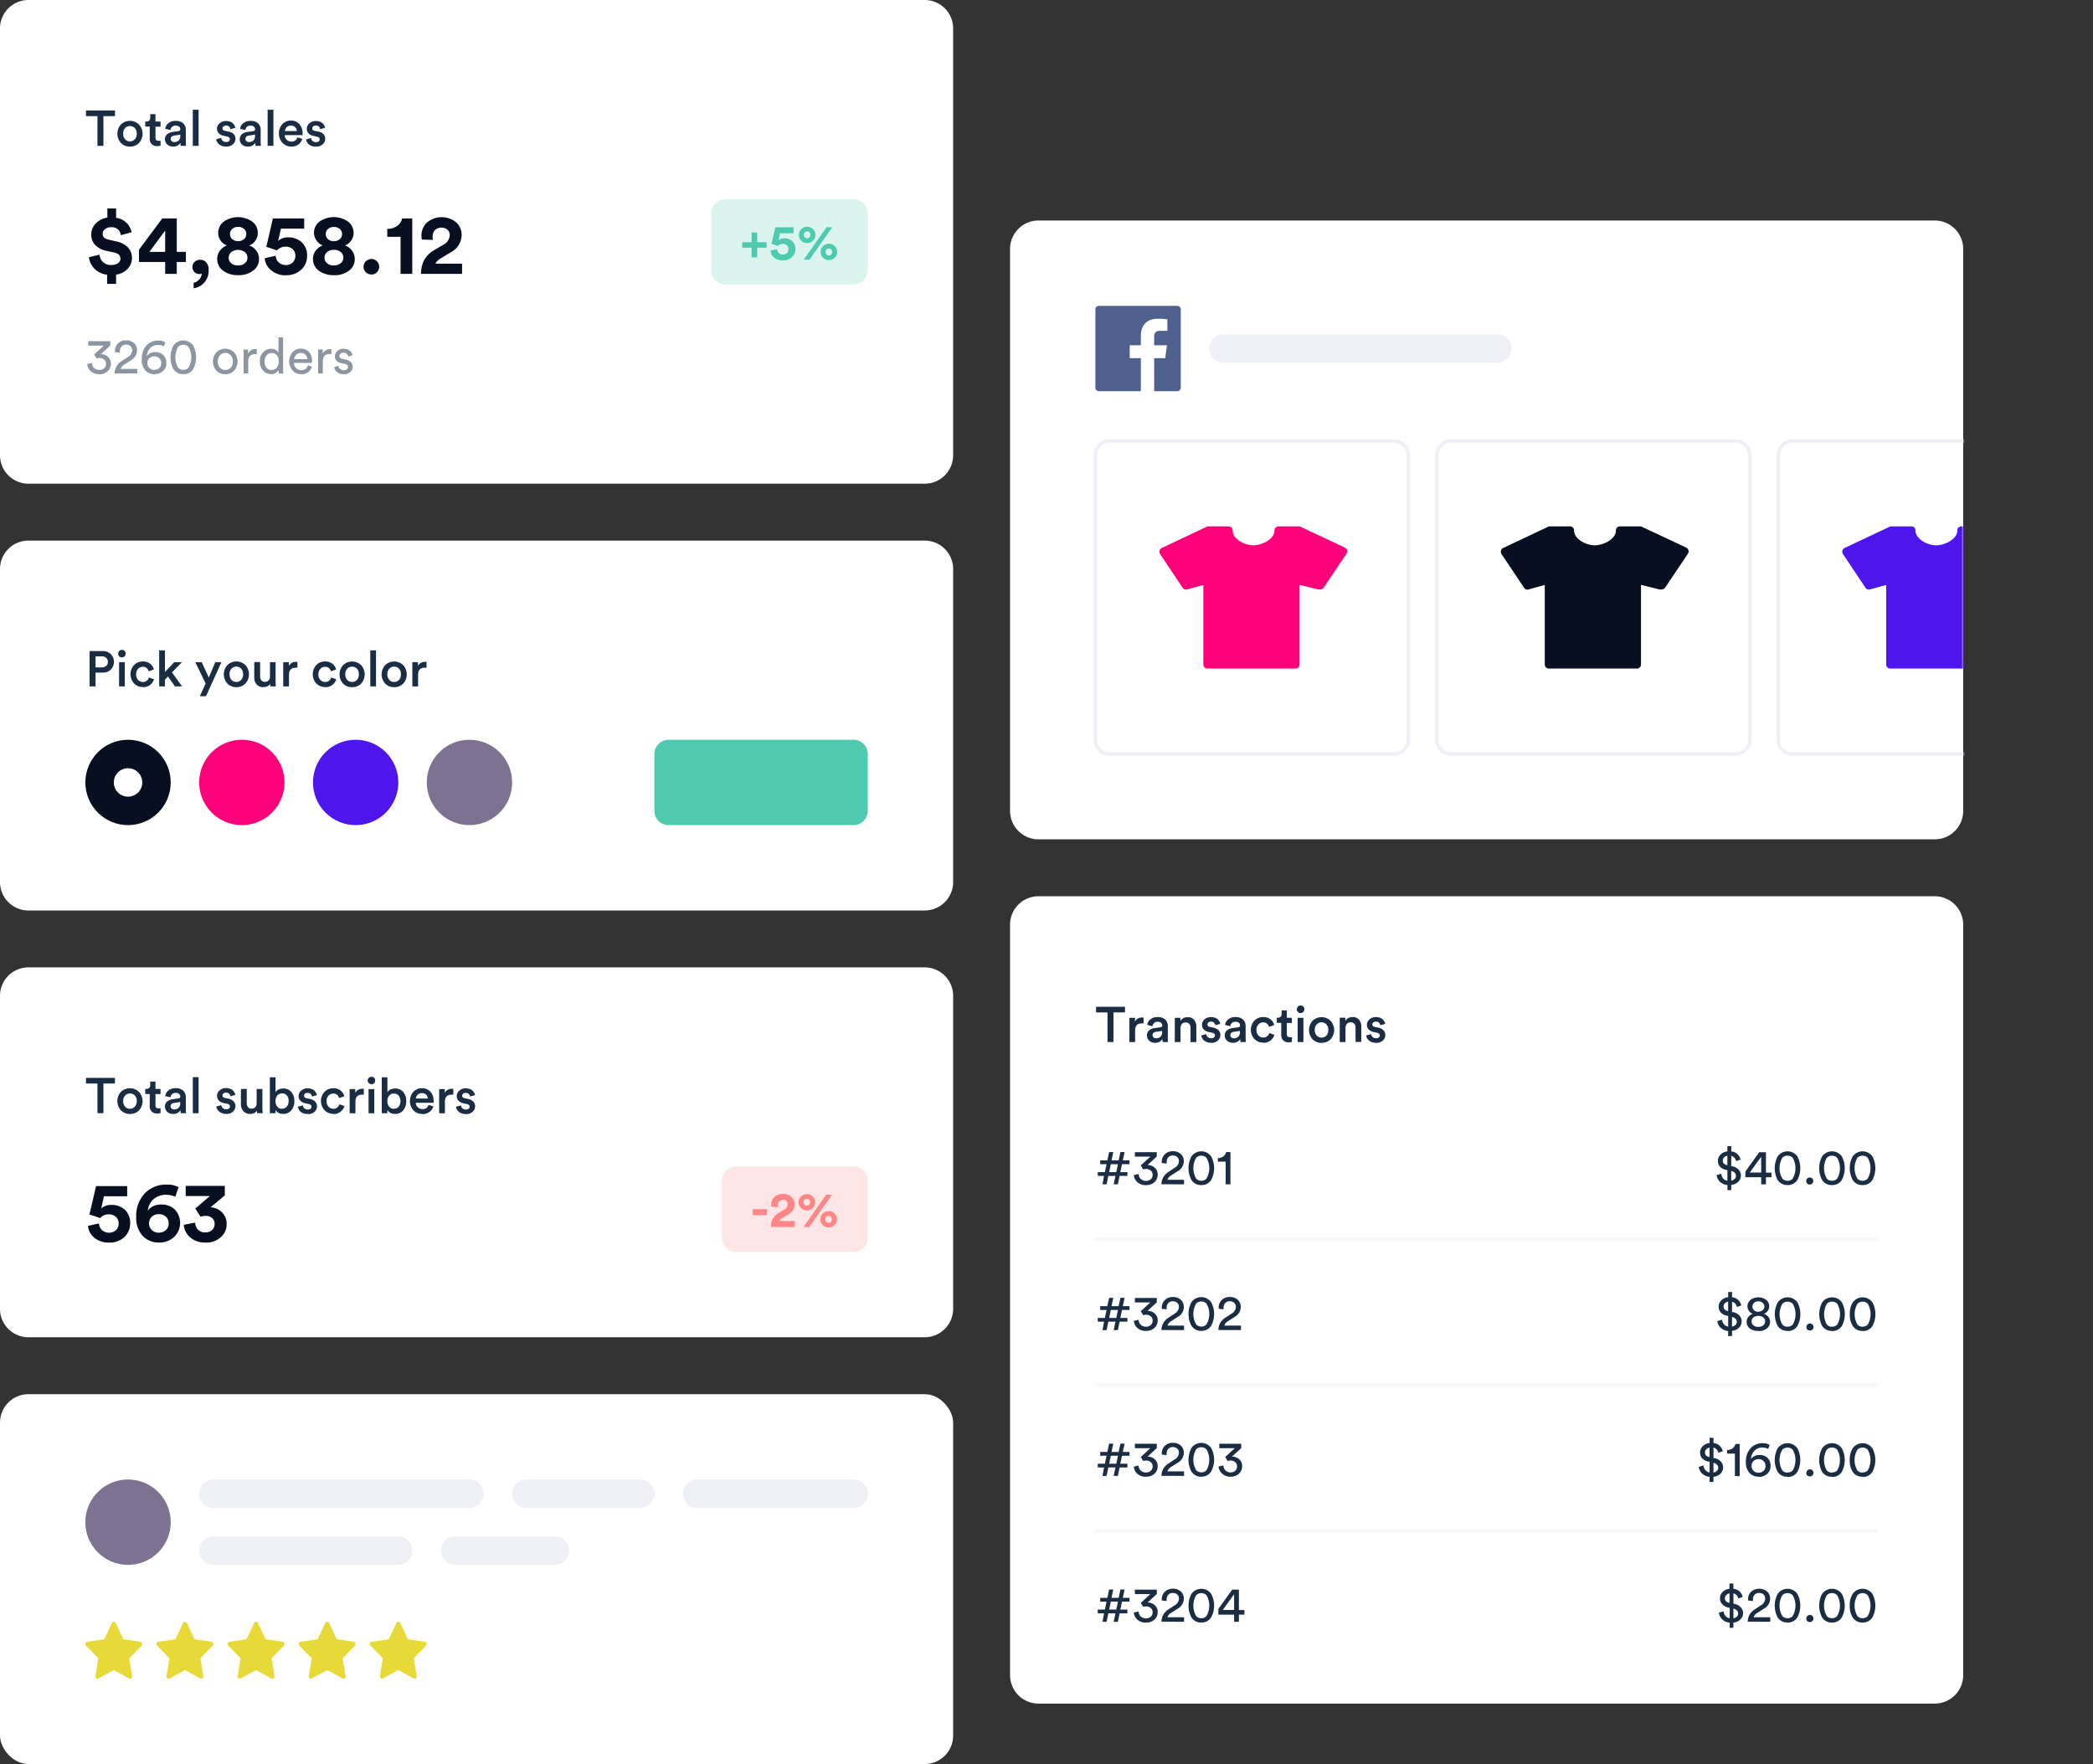
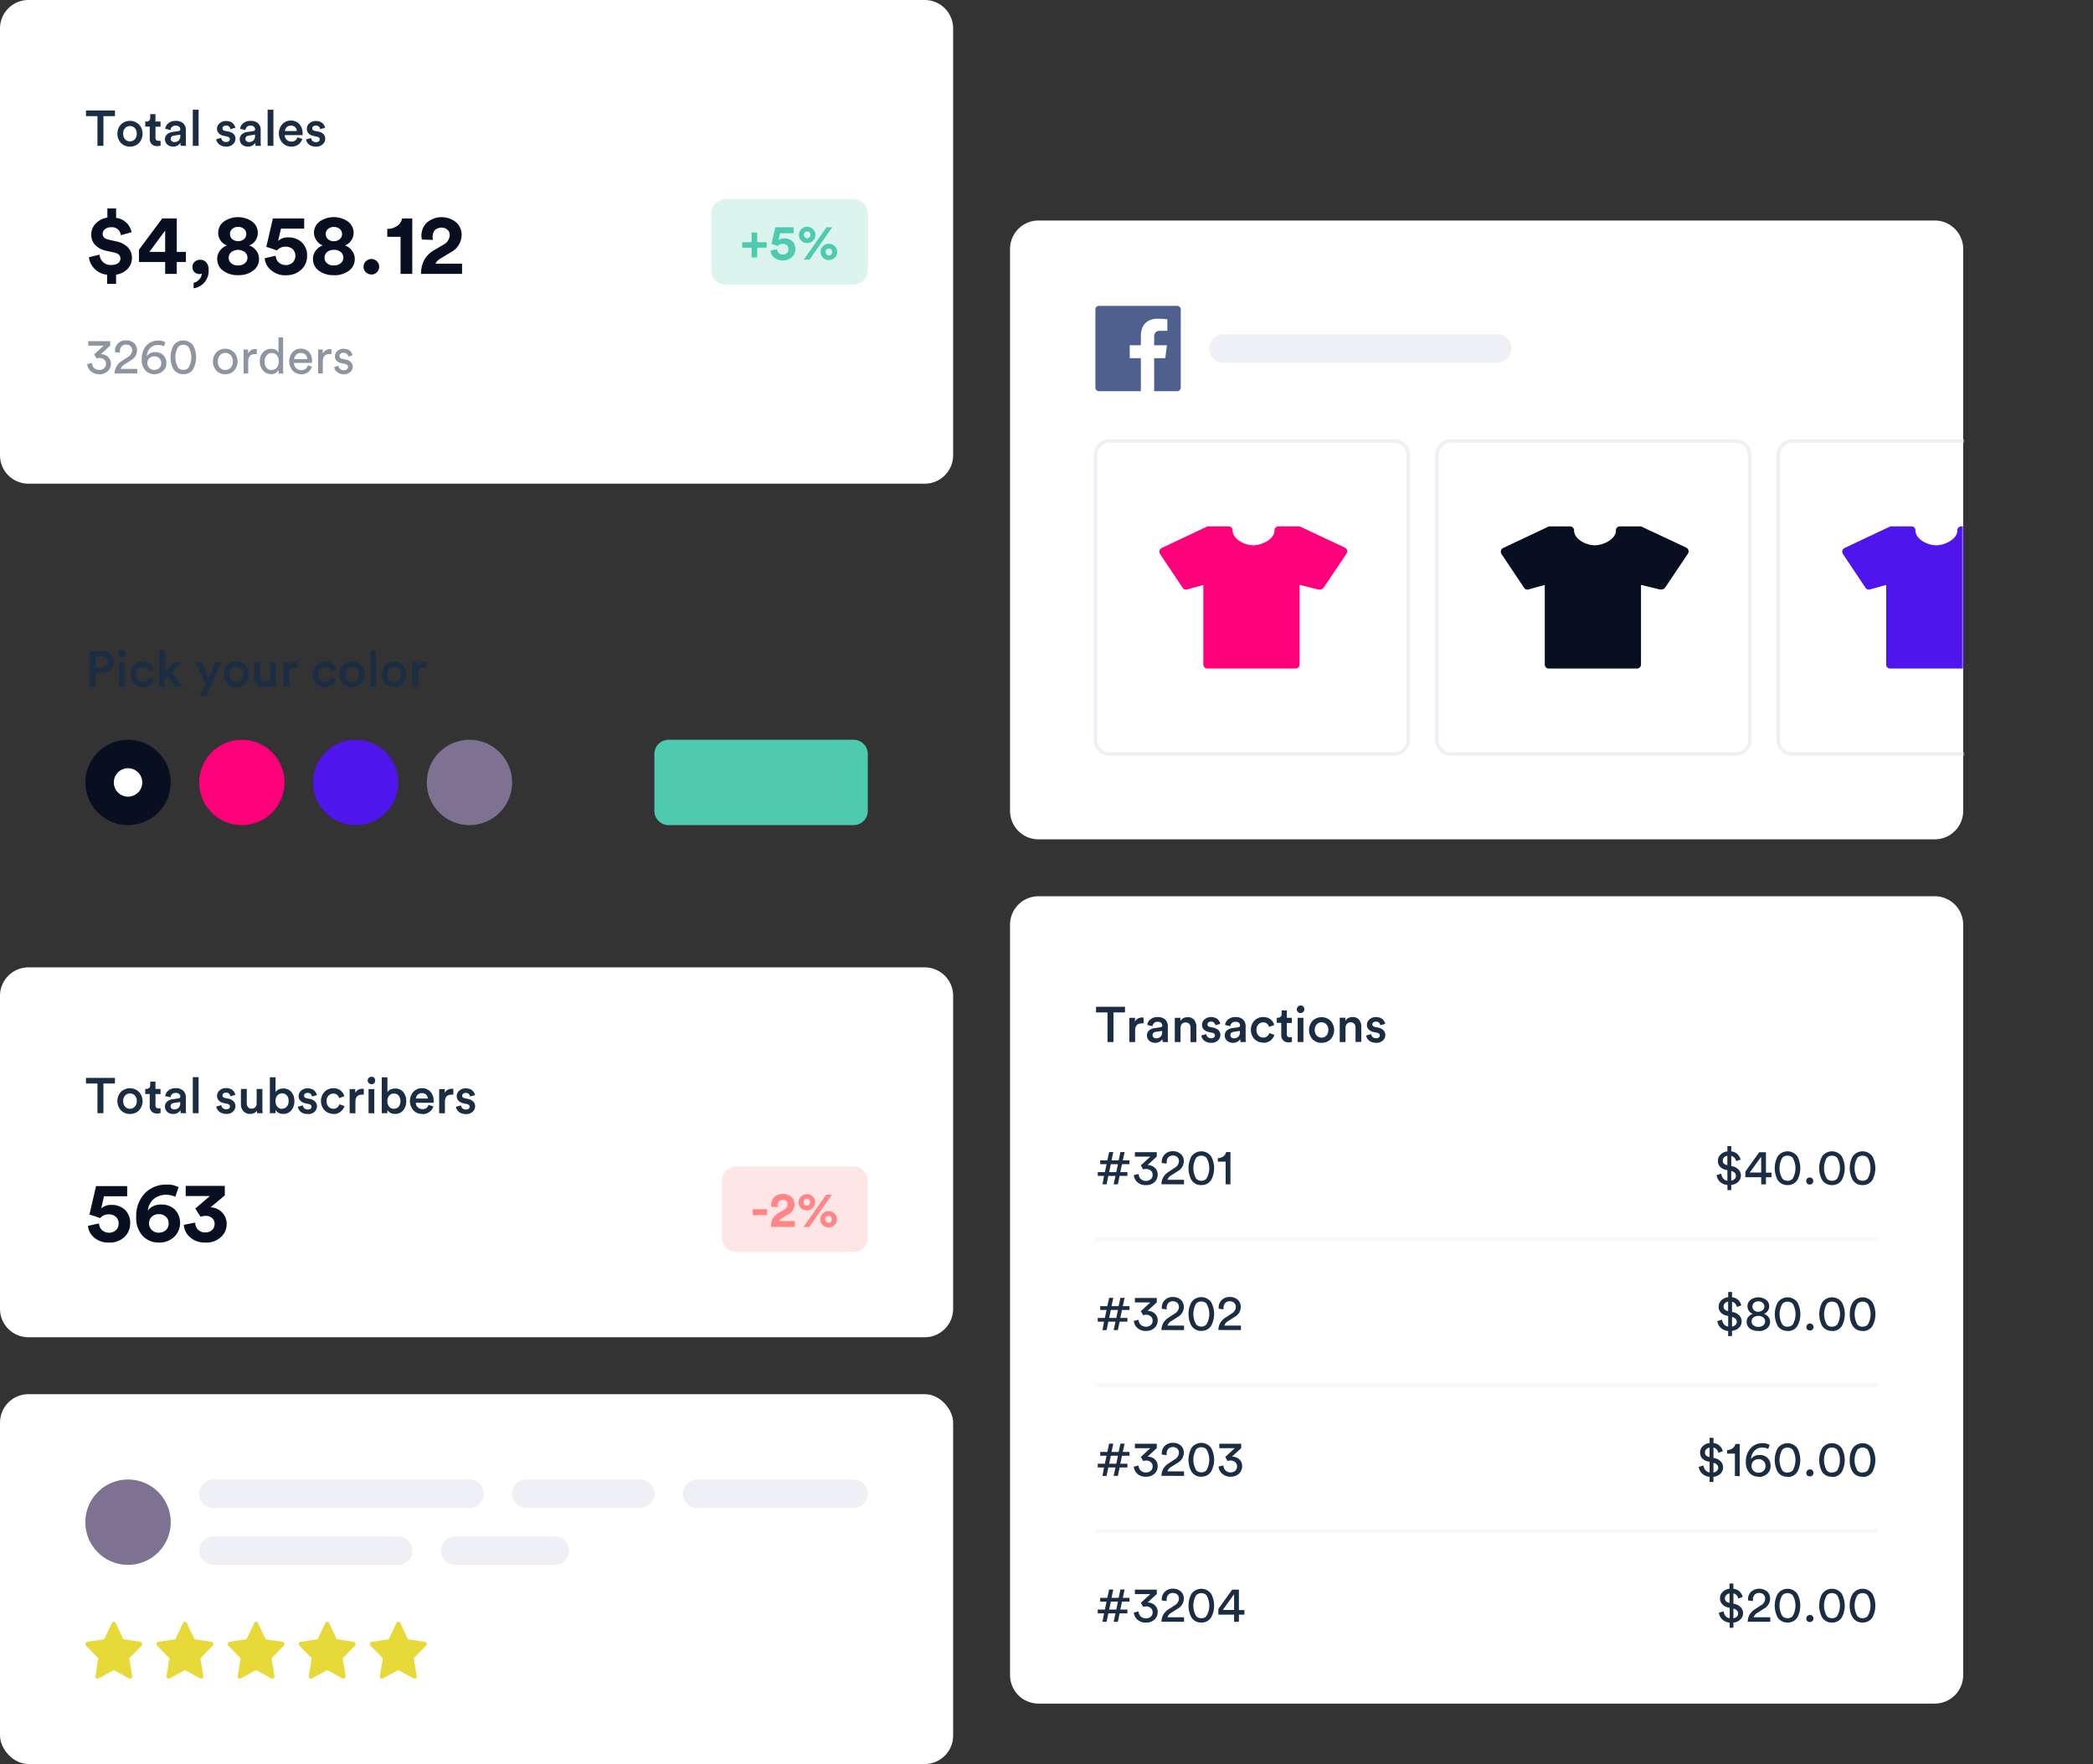
<svg xmlns="http://www.w3.org/2000/svg" id="be399542-4131-4396-b964-c040b1678c1e" class="js-animated-visual block -mb-6 -mr-10" data-name="Layer 1" viewBox="0 0 588.5 496">
  <rect x="0" y="0" width="588.5" height="496" fill="#333333" stroke="none" />
  <defs>
    <style>
    .b2bf6505-287e-4b2f-8102-7d70ff7f037e,
    .f1cf6fa8-1075-40da-b81e-8fb590691383 {
      fill: #fff;
    }

    .a3a0f96c-3c56-4108-9d32-64f839c21db6,
    .aafeade2-a906-4083-b8ae-082f3e065ffb,
    .b4a4a697-9354-449e-8789-5d9ae26e870c,
    .bf710cfc-3420-4feb-9c1b-2de22cf91cea,
    .e0c68fb5-a044-4359-8f4b-0b0b4dfc167b,
    .f1cf6fa8-1075-40da-b81e-8fb590691383,
    .f5921fd9-1ed5-48f8-897c-010132d74c13 {
      fill-rule: evenodd;
    }

    .ac97b731-135a-41bf-8a2c-fa1c30852643,
    .b9a81e4b-e0f1-4837-9162-3386816773ab {
      fill: #1b2d42;
    }

    .ac97b731-135a-41bf-8a2c-fa1c30852643 {
      opacity: 0.5;
    }

    .aafeade2-a906-4083-b8ae-082f3e065ffb,
    .ac97b731-135a-41bf-8a2c-fa1c30852643,
    .bf710cfc-3420-4feb-9c1b-2de22cf91cea {
      isolation: isolate;
    }

    .b0bfd915-5188-4ba3-b581-78414ddd8cf3 {
      fill: #080f20;
    }

    .aafeade2-a906-4083-b8ae-082f3e065ffb,
    .e0c68fb5-a044-4359-8f4b-0b0b4dfc167b,
    .f42447b8-4591-466f-8f7f-bb9080d102e2 {
      fill: #4ecbae;
    }

    .aafeade2-a906-4083-b8ae-082f3e065ffb,
    .bf710cfc-3420-4feb-9c1b-2de22cf91cea {
      opacity: 0.2;
    }

    .b4a4a697-9354-449e-8789-5d9ae26e870c {
      fill: #f7f7fb;
    }

    .ae110176-d472-468e-b827-9251c4646d13 {
      mask: url(#f2e5905c-ae29-4fe5-98fe-d8677b822b15);
    }

    .eacb25a5-aa0d-4c31-a99d-c8f1953ed5a3,
    .f5921fd9-1ed5-48f8-897c-010132d74c13 {
      fill: #eff0f5;
    }

    .a28523be-36ee-4c0d-a3a5-b9dfed91ba92 {
      fill: #4e608d;
    }

    .fb975032-3196-441c-aa10-23d3a11be576 {
      mask: url(#bc0c48d4-6169-479b-a748-344ba89d9f22);
    }

    .ae0008cd-0b2e-462b-8216-6fc71f5f10f3 {
      mask: url(#a5e645c9-6867-478b-887f-e0846469b7cd);
    }

    .a52d14a4-1d68-4ed0-a880-1dda2be11afc {
      fill: #4e15ed;
    }

    .e0afe2a8-b21f-4058-bb29-cf96a57c3f89 {
      fill: #ff007b;
    }

    .b743efc4-d5ba-4664-8cda-3b92e2836268,
    .bf710cfc-3420-4feb-9c1b-2de22cf91cea {
      fill: #ff8686;
    }

    .a2dcf8a6-361b-46e6-b254-07e4d1ffd4ca {
      fill: #e7da38;
    }

    .a3a0f96c-3c56-4108-9d32-64f839c21db6,
    .b9ac6fe5-78dc-4274-a22d-3b2949d46e1b {
      fill: #7d7292;
    }

    </style>
    <mask id="f2e5905c-ae29-4fe5-98fe-d8677b822b15" x="284" y="62" width="268" height="174" maskUnits="userSpaceOnUse">
      <g id="b1e0a1b6-d6e7-4bb5-9f24-a14841029498" data-name="prefix  b">
        <path id="ad665aba-f967-4a1c-a980-19b6abd446cb" data-name="prefix  a" class="f1cf6fa8-1075-40da-b81e-8fb590691383" d="M292,62H544a8,8,0,0,1,8,8V228a8,8,0,0,1-8,8H292a8,8,0,0,1-8-8V70A8,8,0,0,1,292,62Z" />
      </g>
    </mask>
    <mask id="bc0c48d4-6169-479b-a748-344ba89d9f22" x="284" y="62" width="304.5" height="174" maskUnits="userSpaceOnUse">
      <g id="b2bf77ce-6d7f-4dc1-85bd-27dad276980d" data-name="prefix  b">
        <path id="b6e115c7-ee93-46d5-8c0f-dac07be3fb96" data-name="prefix  a" class="f1cf6fa8-1075-40da-b81e-8fb590691383" d="M292,62H544a8,8,0,0,1,8,8V228a8,8,0,0,1-8,8H292a8,8,0,0,1-8-8V70A8,8,0,0,1,292,62Z" />
      </g>
    </mask>
    <mask id="a5e645c9-6867-478b-887f-e0846469b7cd" x="284" y="62" width="286.81" height="174" maskUnits="userSpaceOnUse">
      <g id="f73ec990-1c6f-4e76-8dad-e7c4d550aa55" data-name="prefix  b">
        <path id="ae40a40a-a8a6-4538-936f-7f600e4bfde8" data-name="prefix  a" class="f1cf6fa8-1075-40da-b81e-8fb590691383" d="M292,62H544a8,8,0,0,1,8,8V228a8,8,0,0,1-8,8H292a8,8,0,0,1-8-8V70A8,8,0,0,1,292,62Z" />
      </g>
    </mask>
  </defs>
  <g class="js-animated-el el1" data-svg-origin="0 0" style="transform-origin: 0px 0px; opacity: 1;" transform="matrix(1,0,0,1,0,0)">
    <path class="f1cf6fa8-1075-40da-b81e-8fb590691383" d="M8,0H260a8,8,0,0,1,8,8V128a8,8,0,0,1-8,8H8a8,8,0,0,1-8-8V8A8,8,0,0,1,8,0Z" />
    <path class="b9a81e4b-e0f1-4837-9162-3386816773ab" d="M29.08,41V32.66h3.24V31.07H24.18v1.59H27.4V41Zm7.46.21a3.36,3.36,0,0,0,2.54-1,3.84,3.84,0,0,0,0-5.19A3.65,3.65,0,0,0,34,35a3.87,3.87,0,0,0,0,5.19A3.35,3.35,0,0,0,36.54,41.21Zm0-1.46a1.81,1.81,0,0,1-1.35-.57,2.22,2.22,0,0,1-.55-1.6A2.15,2.15,0,0,1,35.19,36a1.9,1.9,0,0,1,2.71,0,2.19,2.19,0,0,1,.55,1.57,2.25,2.25,0,0,1-.55,1.6A1.82,1.82,0,0,1,36.54,39.75Zm7.61,1.33a2.64,2.64,0,0,0,1-.15V39.59a3.53,3.53,0,0,1-.56,0,1,1,0,0,1-.66-.2.88.88,0,0,1-.21-.65V35.62h1.42V34.18H43.71V32.1H42.24v1a1.16,1.16,0,0,1-.26.77,1,1,0,0,1-.79.29h-.35v1.44H42.1v3.43a2,2,0,0,0,.55,1.49A2,2,0,0,0,44.15,41.08Zm4.5.13a2.28,2.28,0,0,0,2.1-1.08,3.73,3.73,0,0,0,.07.87h1.52a5.35,5.35,0,0,1-.09-1.09V36.52a2.44,2.44,0,0,0-.71-1.83A3,3,0,0,0,49.35,34a3,3,0,0,0-2,.65,2.33,2.33,0,0,0-.89,1.58l1.49.33a1.27,1.27,0,0,1,.42-.88,1.37,1.37,0,0,1,1-.35,1.39,1.39,0,0,1,1,.29.94.94,0,0,1,.33.75c0,.28-.17.44-.51.49l-1.75.26a2.81,2.81,0,0,0-1.49.67,1.79,1.79,0,0,0-.57,1.39A2,2,0,0,0,47,40.6,2.31,2.31,0,0,0,48.65,41.21ZM49,39.94a1,1,0,0,1-.73-.26.88.88,0,0,1-.26-.63c0-.51.3-.82.91-.92l1.78-.27v.31a1.71,1.71,0,0,1-.47,1.35A1.78,1.78,0,0,1,49,39.94ZM55.84,41V30.86H54.21V41Zm7.78.21a2.59,2.59,0,0,0,1.9-.67A2.07,2.07,0,0,0,66.2,39a1.85,1.85,0,0,0-.51-1.32A2.72,2.72,0,0,0,64.24,37l-1-.21c-.46-.09-.69-.33-.69-.71a.7.7,0,0,1,.28-.55,1,1,0,0,1,.7-.23,1.19,1.19,0,0,1,.91.31,1.23,1.23,0,0,1,.35.71l1.38-.39a1.87,1.87,0,0,0-.2-.59,2.81,2.81,0,0,0-.44-.61,2,2,0,0,0-.81-.51,3.33,3.33,0,0,0-1.19-.2,2.56,2.56,0,0,0-1.77.65A2,2,0,0,0,61,36.17a1.88,1.88,0,0,0,.47,1.26,2.52,2.52,0,0,0,1.36.73l1,.22c.53.11.8.37.8.76a.71.71,0,0,1-.27.56,1.17,1.17,0,0,1-.75.22,1.4,1.4,0,0,1-1-.33,1.23,1.23,0,0,1-.41-.83l-1.41.39a1.63,1.63,0,0,0,.2.65,3.12,3.12,0,0,0,.49.66,2.31,2.31,0,0,0,.87.54A3.49,3.49,0,0,0,63.62,41.21Zm6.08,0a2.3,2.3,0,0,0,2.1-1.08,3.23,3.23,0,0,0,.07.87h1.51a5.35,5.35,0,0,1-.09-1.09V36.52a2.47,2.47,0,0,0-.7-1.83A3,3,0,0,0,70.4,34a3,3,0,0,0-2,.65,2.28,2.28,0,0,0-.88,1.58l1.48.33a1.32,1.32,0,0,1,1.4-1.23,1.44,1.44,0,0,1,1,.29,1,1,0,0,1,.32.75c0,.28-.17.44-.51.49l-1.75.26a2.81,2.81,0,0,0-1.49.67,1.82,1.82,0,0,0-.56,1.39A1.94,1.94,0,0,0,68,40.6,2.33,2.33,0,0,0,69.7,41.21Zm.3-1.27a1,1,0,0,1-.72-.26.85.85,0,0,1-.27-.63c0-.51.3-.82.91-.92l1.78-.27v.31a1.71,1.71,0,0,1-.47,1.35A1.77,1.77,0,0,1,70,39.94ZM76.88,41V30.86H75.25V41Zm5.05.21a3.14,3.14,0,0,0,2-.61A3,3,0,0,0,85,39.05l-1.37-.43a1.63,1.63,0,0,1-1.71,1.19,1.85,1.85,0,0,1-1.29-.5A1.78,1.78,0,0,1,80.07,38h5a1.54,1.54,0,0,0,0-.52,3.66,3.66,0,0,0-.89-2.58,3.14,3.14,0,0,0-2.45-1,3.18,3.18,0,0,0-2.33,1,3.95,3.95,0,0,0,0,5.24A3.41,3.41,0,0,0,81.93,41.21Zm1.53-4.37H80.11a1.66,1.66,0,0,1,.49-1.06,1.59,1.59,0,0,1,1.18-.45,1.62,1.62,0,0,1,1.22.43A1.57,1.57,0,0,1,83.46,36.84Zm5.4,4.37a2.58,2.58,0,0,0,1.9-.67A2.07,2.07,0,0,0,91.44,39a1.85,1.85,0,0,0-.51-1.32A2.72,2.72,0,0,0,89.48,37l-1-.21c-.45-.09-.68-.33-.68-.71a.67.67,0,0,1,.28-.55,1,1,0,0,1,.7-.23,1.19,1.19,0,0,1,.9.31,1.31,1.31,0,0,1,.36.71l1.37-.39a1.65,1.65,0,0,0-.2-.59,2.81,2.81,0,0,0-.44-.61,2,2,0,0,0-.8-.51,3.41,3.41,0,0,0-1.19-.2,2.59,2.59,0,0,0-1.78.65,2,2,0,0,0-.73,1.55,1.84,1.84,0,0,0,.48,1.26,2.49,2.49,0,0,0,1.35.73l1,.22c.53.11.8.37.8.76a.71.71,0,0,1-.27.56,1.14,1.14,0,0,1-.75.22,1.4,1.4,0,0,1-1-.33,1.27,1.27,0,0,1-.41-.83l-1.41.39a1.63,1.63,0,0,0,.2.65,3.12,3.12,0,0,0,.49.66,2.31,2.31,0,0,0,.87.54A3.49,3.49,0,0,0,88.86,41.21Z" />
    <path class="ac97b731-135a-41bf-8a2c-fa1c30852643" d="M27.89,105.22a3.31,3.31,0,0,0,2.41-.85,2.75,2.75,0,0,0,.88-2.06,2.52,2.52,0,0,0-.85-2,2.92,2.92,0,0,0-1.95-.73L31,97.16V95.93H24.81v1.26h4.34l-2.67,2.46.67,1.14a2.21,2.21,0,0,1,.8-.14,2,2,0,0,1,1.3.43,1.53,1.53,0,0,1,.55,1.26,1.58,1.58,0,0,1-.51,1.2,2.21,2.21,0,0,1-2.82-.06,2,2,0,0,1-.61-1.42l-1.34.31a2.9,2.9,0,0,0,1,2,3.37,3.37,0,0,0,2.4.83Zm10.7-.22v-1.27H33.93a2.21,2.21,0,0,1,1.1-1.28l1.79-1.15a3.21,3.21,0,0,0,1.71-2.8,2.66,2.66,0,0,0-.82-2,3.1,3.1,0,0,0-2.24-.8,3.05,3.05,0,0,0-2.29.86,2.84,2.84,0,0,0-.85,2.08,3.44,3.44,0,0,0,0,.36l1.38.17c0-.19,0-.32,0-.41a2,2,0,0,1,.45-1.34,1.61,1.61,0,0,1,1.3-.52,1.71,1.71,0,0,1,1.26.46,1.58,1.58,0,0,1,.45,1.14,2.27,2.27,0,0,1-1.25,1.89l-1.51,1A4.69,4.69,0,0,0,32.76,103a4.24,4.24,0,0,0-.53,2Zm4.81.21a3.51,3.51,0,0,0,2.38-.84,2.79,2.79,0,0,0,1-2.25,3,3,0,0,0-.86-2.27A3.1,3.1,0,0,0,43.66,99a3,3,0,0,0-1.47.34,2.38,2.38,0,0,0-.93.84,3.6,3.6,0,0,1,1-2.34A2.92,2.92,0,0,1,44.45,97a3.2,3.2,0,0,1,1.63.39l.42-1.12a3.4,3.4,0,0,0-2-.5,4.37,4.37,0,0,0-3.36,1.41A5.48,5.48,0,0,0,39.86,101a4.31,4.31,0,0,0,1,3.14A3.38,3.38,0,0,0,43.4,105.21Zm0-1.19a2,2,0,0,1-1.37-.53,1.73,1.73,0,0,1-.59-1.37,1.82,1.82,0,0,1,.56-1.4,2,2,0,0,1,1.4-.52,2,2,0,0,1,1.39.52,2,2,0,0,1,0,2.78A2,2,0,0,1,43.42,104Zm8.15,1.19a3.13,3.13,0,0,0,2.78-1.46,7.09,7.09,0,0,0,0-6.58,3.4,3.4,0,0,0-5.57,0,7.09,7.09,0,0,0,0,6.58A3.14,3.14,0,0,0,51.57,105.21Zm0-1.22a1.9,1.9,0,0,1-1.45-.59,5.87,5.87,0,0,1,0-5.88,2.09,2.09,0,0,1,2.89,0,5.8,5.8,0,0,1,0,5.88A1.89,1.89,0,0,1,51.57,104Zm11.8,1.22a3.27,3.27,0,0,0,2.48-1,3.88,3.88,0,0,0,0-5.12,3.53,3.53,0,0,0-5,0,3.85,3.85,0,0,0,0,5.11A3.26,3.26,0,0,0,63.37,105.21Zm0-1.18a2,2,0,0,1-1.5-.63,2.5,2.5,0,0,1-.6-1.77,2.42,2.42,0,0,1,.61-1.76,2.05,2.05,0,0,1,3,0,2.46,2.46,0,0,1,.61,1.76,2.5,2.5,0,0,1-.61,1.77,2,2,0,0,1-1.49.63Zm6.44,1v-3.37c0-1.38.61-2.08,1.85-2.08a3.88,3.88,0,0,1,.57,0V98.2a2.17,2.17,0,0,0-2.45,1.24V98.27H68.49V105Zm6.45.18a2.28,2.28,0,0,0,2.09-1.2v.11a5,5,0,0,0,.07.91h1.27a11.59,11.59,0,0,1-.07-1.25V94.86h-1.3v4.36a1.77,1.77,0,0,0-.71-.81,2.5,2.5,0,0,0-1.35-.33,2.91,2.91,0,0,0-2.29,1,3.67,3.67,0,0,0-.9,2.5,3.8,3.8,0,0,0,.87,2.56A2.94,2.94,0,0,0,76.26,105.18Zm.13-1.16a1.73,1.73,0,0,1-1.45-.67,2.75,2.75,0,0,1-.53-1.74A2.62,2.62,0,0,1,75,99.9a1.77,1.77,0,0,1,1.44-.65,1.73,1.73,0,0,1,1.42.64,2.64,2.64,0,0,1,.51,1.69,2.72,2.72,0,0,1-.53,1.75A1.68,1.68,0,0,1,76.39,104Zm8.31,1.19a3.15,3.15,0,0,0,1.94-.6,3,3,0,0,0,1.09-1.53l-1.14-.39a1.81,1.81,0,0,1-1.89,1.36,1.93,1.93,0,0,1-1.43-.58,2,2,0,0,1-.6-1.47h5.07a2.42,2.42,0,0,0,0-.42A3.68,3.68,0,0,0,86.92,99a3.25,3.25,0,0,0-4.65,0,4,4,0,0,0,0,5.18A3.29,3.29,0,0,0,84.7,105.21Zm1.7-4.27H82.72a1.8,1.8,0,0,1,.54-1.21,1.75,1.75,0,0,1,1.29-.51,1.7,1.7,0,0,1,1.85,1.72ZM90.77,105v-3.37c0-1.38.61-2.08,1.84-2.08a3.9,3.9,0,0,1,.58,0V98.2a2.12,2.12,0,0,0-.44,0,2.08,2.08,0,0,0-2,1.29V98.27H89.45V105Zm5.93.21a2.48,2.48,0,0,0,1.82-.64,2,2,0,0,0,.65-1.45,1.8,1.8,0,0,0-.49-1.28,2.54,2.54,0,0,0-1.38-.72l-1.09-.24c-.51-.11-.77-.38-.77-.81a.82.82,0,0,1,.32-.63,1.24,1.24,0,0,1,.8-.26,1.69,1.69,0,0,1,.66.12,1,1,0,0,1,.43.31,1.38,1.38,0,0,1,.21.36,1.15,1.15,0,0,1,.1.33l1.16-.44a1.89,1.89,0,0,0-.21-.54,2.69,2.69,0,0,0-.42-.58,1.87,1.87,0,0,0-.78-.49,3.19,3.19,0,0,0-1.15-.19,2.44,2.44,0,0,0-1.68.63,1.92,1.92,0,0,0-.71,1.49,1.75,1.75,0,0,0,.45,1.22,2.18,2.18,0,0,0,1.23.67l1.15.26c.58.13.86.42.86.86a.8.8,0,0,1-.3.64,1.3,1.3,0,0,1-.84.26,1.62,1.62,0,0,1-1.1-.36,1.35,1.35,0,0,1-.47-.9l-1.19.42a2.18,2.18,0,0,0,.8,1.34,2.82,2.82,0,0,0,1.94.62Z" />
    <path class="b0bfd915-5188-4ba3-b581-78414ddd8cf3" d="M32.64,79.81V77.22a5.47,5.47,0,0,0,3.28-1.66,4.43,4.43,0,0,0,1.18-3A4.19,4.19,0,0,0,36,69.6a6,6,0,0,0-3.29-1.72l-2.18-.5c-1.11-.24-1.66-.78-1.66-1.61a1.68,1.68,0,0,1,.64-1.32,2.54,2.54,0,0,1,1.74-.55,2.52,2.52,0,0,1,2,.69A3,3,0,0,1,34,66.13l3-.84a5.27,5.27,0,0,0-1.35-2.56,5.06,5.06,0,0,0-3-1.47V58.62H30.19v2.56a5.66,5.66,0,0,0-3.25,1.64A4.38,4.38,0,0,0,25.66,66a4.08,4.08,0,0,0,1.11,2.89,5.85,5.85,0,0,0,3.09,1.62l2.2.48c1.2.26,1.8.82,1.8,1.7A1.55,1.55,0,0,1,33.2,74a3,3,0,0,1-1.81.49A3.07,3.07,0,0,1,28,71.6l-3,.72a5.48,5.48,0,0,0,1.5,3.17,5.74,5.74,0,0,0,3.63,1.75v2.57ZM49.7,77V73.66h2.57V70.83H49.7V61.42H45.62l-6.55,8.79v3.45h7.37V77Zm-3.26-6.17H42l4.44-6Zm8,10.23a4.9,4.9,0,0,0,2.92-1.52,5.07,5.07,0,0,0,1.31-3.72,3,3,0,0,0-.65-2,2.13,2.13,0,0,0-1.73-.78,2.25,2.25,0,0,0-1.56.58,1.85,1.85,0,0,0-.62,1.44,2,2,0,0,0,.55,1.44,1.94,1.94,0,0,0,1.44.55,1.09,1.09,0,0,0,.62-.14A2.41,2.41,0,0,1,56,78.6a3.08,3.08,0,0,1-1.56.92Zm12.51-3.7a6.61,6.61,0,0,0,4.24-1.27,4,4,0,0,0,1.64-3.29,3.84,3.84,0,0,0-.76-2.29,4.11,4.11,0,0,0-2-1.5,3.49,3.49,0,0,0,1.78-1.41,3.73,3.73,0,0,0,.64-2.07,3.92,3.92,0,0,0-1.57-3.22,7,7,0,0,0-8,0,3.92,3.92,0,0,0-1.57,3.22A3.68,3.68,0,0,0,62,67.6,3.47,3.47,0,0,0,63.82,69a4.36,4.36,0,0,0-2,1.51,3.8,3.8,0,0,0-.75,2.28,4,4,0,0,0,1.62,3.29A6.69,6.69,0,0,0,66.94,77.36Zm0-9.55a2.46,2.46,0,0,1-1.67-.6,1.9,1.9,0,0,1-.61-1.44,1.79,1.79,0,0,1,.62-1.39,2.33,2.33,0,0,1,1.66-.58,2.37,2.37,0,0,1,1.68.58,1.82,1.82,0,0,1,.62,1.39,1.91,1.91,0,0,1-.62,1.44A2.52,2.52,0,0,1,66.94,67.81Zm0,6.81A2.74,2.74,0,0,1,65,74a2,2,0,0,1-.7-1.54A2.12,2.12,0,0,1,65,70.9a3.26,3.26,0,0,1,3.88,0,2.1,2.1,0,0,1,.7,1.56A2,2,0,0,1,68.87,74,2.8,2.8,0,0,1,66.94,74.62Zm13.44,2.76a6,6,0,0,0,4.34-1.58A5.16,5.16,0,0,0,86.35,72a5,5,0,0,0-1.46-3.83A5.42,5.42,0,0,0,81,66.75a3.93,3.93,0,0,0-2.8,1L79,64.28h6.53V61.42H76.73l-1.85,8c.88.25,1.89.6,3,1a3.06,3.06,0,0,1,2.4-1.06,3,3,0,0,1,2,.67,2.7,2.7,0,0,1,0,3.8,3,3,0,0,1-3.93-.06,2.72,2.72,0,0,1-.83-1.86l-3.09.69A4.76,4.76,0,0,0,76.26,76a6.15,6.15,0,0,0,4.12,1.41Zm13.48,0a6.64,6.64,0,0,0,4.25-1.27,4,4,0,0,0,1.63-3.29A3.83,3.83,0,0,0,99,70.51,4.21,4.21,0,0,0,97,69a3.43,3.43,0,0,0,1.77-1.41,3.66,3.66,0,0,0,.65-2.07,3.92,3.92,0,0,0-1.57-3.22,7,7,0,0,0-8,0,3.92,3.92,0,0,0-1.57,3.22A3.68,3.68,0,0,0,89,67.6,3.49,3.49,0,0,0,90.74,69a4.33,4.33,0,0,0-2,1.51A3.81,3.81,0,0,0,88,72.8a4,4,0,0,0,1.62,3.29,6.69,6.69,0,0,0,4.26,1.27Zm0-9.55a2.43,2.43,0,0,1-1.66-.6,1.91,1.91,0,0,1-.62-1.44,1.8,1.8,0,0,1,.63-1.39,2.31,2.31,0,0,1,1.65-.58,2.34,2.34,0,0,1,1.68.58,1.8,1.8,0,0,1,.63,1.39,1.89,1.89,0,0,1-.63,1.44A2.48,2.48,0,0,1,93.86,67.81Zm0,6.81A2.77,2.77,0,0,1,91.94,74a2,2,0,0,1-.69-1.54,2.12,2.12,0,0,1,.68-1.56,2.71,2.71,0,0,1,1.93-.64,2.76,2.76,0,0,1,2,.64,2.09,2.09,0,0,1,.69,1.56A2,2,0,0,1,95.8,74,2.83,2.83,0,0,1,93.86,74.62Zm10.54,2.55a2.12,2.12,0,0,0,1.56-.64,2.16,2.16,0,0,0,0-3.09,2.2,2.2,0,0,0-3.1,0,2.08,2.08,0,0,0-.64,1.54,2.12,2.12,0,0,0,.64,1.56A2.15,2.15,0,0,0,104.4,77.17ZM115.92,77V61.42h-2.86a3.28,3.28,0,0,1-1.36,2.08,4.73,4.73,0,0,1-2.81.85v2.23h3.74V77Zm14,0V74.14h-7.47a3.18,3.18,0,0,1,1.35-1.41l3-1.83a5.51,5.51,0,0,0,3-4.82,4.67,4.67,0,0,0-1.54-3.56,6.41,6.41,0,0,0-8.23.07,5,5,0,0,0-1.53,3.68,4.83,4.83,0,0,0,.12,1.08l3.14.1a3.26,3.26,0,0,1-.12-.87,2.71,2.71,0,0,1,.64-1.87,2.7,2.7,0,0,1,3.57-.09,2.06,2.06,0,0,1,.61,1.51,3.17,3.17,0,0,1-1.84,2.69l-2.57,1.53a7.2,7.2,0,0,0-2.82,2.83,8.5,8.5,0,0,0-.85,3.82Z" />
    <path class="aafeade2-a906-4083-b8ae-082f3e065ffb" d="M204,56h36a4,4,0,0,1,4,4V76a4,4,0,0,1-4,4H204a4,4,0,0,1-4-4V60A4,4,0,0,1,204,56Z" />
    <path class="f42447b8-4591-466f-8f7f-bb9080d102e2" d="M212.9,72.38V69.64h2.66V68.11H212.9V65.38h-1.57v2.73h-2.64v1.53h2.64v2.74Zm7.21.84a3.44,3.44,0,0,0,2.53-.92,3,3,0,0,0,1-2.24,2.91,2.91,0,0,0-.86-2.23,3.14,3.14,0,0,0-2.25-.81,2.33,2.33,0,0,0-1.64.56l.45-2h3.81V63.91H218l-1.08,4.67q.78.23,1.77.6a1.79,1.79,0,0,1,1.4-.62,1.71,1.71,0,0,1,1.14.39,1.42,1.42,0,0,1,.47,1.14,1.38,1.38,0,0,1-.45,1.08,1.6,1.6,0,0,1-1.12.4,1.58,1.58,0,0,1-1.17-.44,1.55,1.55,0,0,1-.48-1.08l-1.81.4a2.79,2.79,0,0,0,1.06,2A3.59,3.59,0,0,0,220.11,73.22Zm6.83-4.88a2.3,2.3,0,0,0,1.65-.66,2.15,2.15,0,0,0,.69-1.62,2.19,2.19,0,0,0-.69-1.63,2.35,2.35,0,0,0-3.29,0,2.29,2.29,0,0,0,0,3.25A2.3,2.3,0,0,0,226.94,68.34Zm.67,4.66L234,63.91H232.4L226,73Zm-.67-6a.91.91,0,0,1-.66-.28,1,1,0,0,1-.26-.7,1,1,0,0,1,.26-.7,1,1,0,0,1,1.33,0,1,1,0,0,1,.26.7,1,1,0,0,1-.26.7A.91.91,0,0,1,226.94,67Zm6.12,6.11a2.33,2.33,0,0,0,1.64-.65,2.13,2.13,0,0,0,.7-1.63,2.16,2.16,0,0,0-.7-1.62,2.34,2.34,0,0,0-3.28,0,2.18,2.18,0,0,0-.68,1.62,2.21,2.21,0,0,0,.67,1.63A2.32,2.32,0,0,0,233.06,73.15Zm0-1.3a.9.9,0,0,1-.66-.27,1,1,0,0,1-.26-.71.93.93,0,0,1,.26-.69.9.9,0,0,1,.66-.27.86.86,0,0,1,.66.26.94.94,0,0,1,.26.7,1,1,0,0,1-.26.71A.87.87,0,0,1,233.06,71.85Z" />
  </g>
  <g class="js-animated-el el2" data-svg-origin="0 152" style="transform-origin: 0px 0px; opacity: 1;" transform="matrix(1,0,0,1,0,0)">
-     <path class="f1cf6fa8-1075-40da-b81e-8fb590691383" d="M8,152H260a8,8,0,0,1,8,8v88a8,8,0,0,1-8,8H8a8,8,0,0,1-8-8V160A8,8,0,0,1,8,152Z" />
    <path class="b9a81e4b-e0f1-4837-9162-3386816773ab" d="M26.87,193v-3.88h2a3.15,3.15,0,0,0,2.29-.84,3.13,3.13,0,0,0,0-4.35,3.12,3.12,0,0,0-2.29-.86H25.19V193Zm1.75-5.36H26.87v-3.08h1.75a1.77,1.77,0,0,1,1.25.42,1.45,1.45,0,0,1,.46,1.13,1.39,1.39,0,0,1-.46,1.11A1.77,1.77,0,0,1,28.62,187.64Zm5.66-2.8a1.06,1.06,0,0,0,1.06-1.05,1.05,1.05,0,0,0-1.81-.75,1.05,1.05,0,0,0-.3.75,1,1,0,0,0,1.05,1.05Zm.81,8.16v-6.82H33.48V193Zm5.09.21a3.16,3.16,0,0,0,2.06-.66A3.28,3.28,0,0,0,43.32,191l-1.43-.51a1.84,1.84,0,0,1-.57.87,1.61,1.61,0,0,1-1.14.39,1.82,1.82,0,0,1-1.35-.58,2.15,2.15,0,0,1-.55-1.57,2.09,2.09,0,0,1,.55-1.54,1.75,1.75,0,0,1,1.33-.57,1.57,1.57,0,0,1,1.11.37,2,2,0,0,1,.54.9l1.45-.53a3,3,0,0,0-1-1.58,3.18,3.18,0,0,0-2.08-.66,3.32,3.32,0,0,0-2.48,1,3.84,3.84,0,0,0,0,5.18,3.4,3.4,0,0,0,2.51,1Zm6.19-.21v-1.9l.84-.89,2,2.79h2l-2.85-3.93,2.8-2.89H49l-2.62,2.76v-6.08H44.76V193Zm11.55,2.76,4.34-9.58H60.54l-1.83,4.31-2-4.31H54.91l2.91,6-1.63,3.57Zm8.53-2.55a3.39,3.39,0,0,0,2.54-1A3.87,3.87,0,0,0,69,187a3.66,3.66,0,0,0-5.07,0,3.87,3.87,0,0,0,0,5.19A3.37,3.37,0,0,0,66.45,193.21Zm0-1.46a1.84,1.84,0,0,1-1.36-.57,2.27,2.27,0,0,1-.55-1.6A2.15,2.15,0,0,1,65.1,188a1.88,1.88,0,0,1,2.7,0,2.15,2.15,0,0,1,.55,1.57,2.21,2.21,0,0,1-.55,1.6A1.81,1.81,0,0,1,66.45,191.75Zm7.61,1.45a2.7,2.7,0,0,0,1.16-.26,1.58,1.58,0,0,0,.78-.7,4.2,4.2,0,0,0,0,.76h1.56a10.48,10.48,0,0,1-.07-1.25v-5.57H75.91v4a1.6,1.6,0,0,1-.37,1.11,1.34,1.34,0,0,1-1.06.42,1.22,1.22,0,0,1-1-.43,1.76,1.76,0,0,1-.34-1.12v-4H71.49v4.3a2.84,2.84,0,0,0,.69,2A2.41,2.41,0,0,0,74.06,193.2Zm7.2-.2v-3.25c0-1.33.61-2,1.83-2a3.44,3.44,0,0,1,.54,0v-1.65a2.12,2.12,0,0,0-.44,0,2.28,2.28,0,0,0-1.2.31,1.83,1.83,0,0,0-.77.86v-1.09H79.64V193Zm10.16.21a3.16,3.16,0,0,0,2.06-.66A3.28,3.28,0,0,0,94.56,191l-1.43-.51a1.89,1.89,0,0,1-.56.87,1.65,1.65,0,0,1-1.15.39,1.82,1.82,0,0,1-1.35-.58,2.15,2.15,0,0,1-.55-1.57,2.09,2.09,0,0,1,.55-1.54,1.75,1.75,0,0,1,1.33-.57,1.57,1.57,0,0,1,1.11.37,1.82,1.82,0,0,1,.54.9l1.45-.53a2.92,2.92,0,0,0-1-1.58,3.18,3.18,0,0,0-2.08-.66,3.32,3.32,0,0,0-2.48,1,3.84,3.84,0,0,0,0,5.18,3.4,3.4,0,0,0,2.51,1Zm7.58,0a3.38,3.38,0,0,0,2.54-1,3.87,3.87,0,0,0,0-5.19,3.66,3.66,0,0,0-5.07,0,3.87,3.87,0,0,0,0,5.19A3.37,3.37,0,0,0,99,193.21Zm0-1.46a1.84,1.84,0,0,1-1.36-.57,2.27,2.27,0,0,1-.55-1.6,2.15,2.15,0,0,1,.56-1.57,1.88,1.88,0,0,1,2.7,0,2.15,2.15,0,0,1,.55,1.57,2.21,2.21,0,0,1-.55,1.6A1.81,1.81,0,0,1,99,191.75Zm6.73,1.25V182.86h-1.62V193Zm5.1.21a3.38,3.38,0,0,0,2.54-1,3.87,3.87,0,0,0,0-5.19,3.66,3.66,0,0,0-5.07,0,3.87,3.87,0,0,0,0,5.19A3.37,3.37,0,0,0,110.83,193.21Zm0-1.46a1.84,1.84,0,0,1-1.36-.57,2.27,2.27,0,0,1-.55-1.6,2.15,2.15,0,0,1,.56-1.57,1.88,1.88,0,0,1,2.7,0,2.15,2.15,0,0,1,.55,1.57,2.21,2.21,0,0,1-.55,1.6A1.81,1.81,0,0,1,110.83,191.75Zm6.73,1.25v-3.25c0-1.33.61-2,1.84-2a3.4,3.4,0,0,1,.53,0v-1.65a2.12,2.12,0,0,0-.44,0,2.31,2.31,0,0,0-1.2.31,1.83,1.83,0,0,0-.77.86v-1.09h-1.58V193Z" />
    <circle class="b0bfd915-5188-4ba3-b581-78414ddd8cf3" cx="36" cy="220" r="12" />
    <circle class="b2bf6505-287e-4b2f-8102-7d70ff7f037e" cx="36" cy="220" r="4" />
    <circle class="e0afe2a8-b21f-4058-bb29-cf96a57c3f89" cx="68" cy="220" r="12" />
    <circle class="a52d14a4-1d68-4ed0-a880-1dda2be11afc" cx="100" cy="220" r="12" />
    <circle class="b9ac6fe5-78dc-4274-a22d-3b2949d46e1b" cx="132" cy="220" r="12" />
    <path class="e0c68fb5-a044-4359-8f4b-0b0b4dfc167b" d="M188,208h52a4,4,0,0,1,4,4v16a4,4,0,0,1-4,4H188a4,4,0,0,1-4-4V212A4,4,0,0,1,188,208Z" />
  </g>
  <g class="js-animated-el el3" data-svg-origin="0 272" style="transform-origin: 0px 0px; opacity: 1;" transform="matrix(1,0,0,1,0,0)">
    <path class="f1cf6fa8-1075-40da-b81e-8fb590691383" d="M8,272H260a8,8,0,0,1,8,8v88a8,8,0,0,1-8,8H8a8,8,0,0,1-8-8V280A8,8,0,0,1,8,272Z" />
    <path class="b9a81e4b-e0f1-4837-9162-3386816773ab" d="M29.08,313v-8.34h3.24v-1.59H24.18v1.59H27.4V313Zm7.46.21a3.36,3.36,0,0,0,2.54-1,3.84,3.84,0,0,0,0-5.19A3.65,3.65,0,0,0,34,307a3.87,3.87,0,0,0,0,5.19A3.35,3.35,0,0,0,36.54,313.21Zm0-1.46a1.81,1.81,0,0,1-1.35-.57,2.22,2.22,0,0,1-.55-1.6,2.15,2.15,0,0,1,.55-1.57,1.9,1.9,0,0,1,2.71,0,2.19,2.19,0,0,1,.55,1.57,2.25,2.25,0,0,1-.55,1.6A1.82,1.82,0,0,1,36.54,311.75Zm7.61,1.33a2.64,2.64,0,0,0,1-.15v-1.34a3.53,3.53,0,0,1-.56.05,1,1,0,0,1-.66-.2.88.88,0,0,1-.21-.65v-3.17h1.42v-1.44H43.71V304.1H42.24v1a1.16,1.16,0,0,1-.26.77,1,1,0,0,1-.79.29h-.35v1.44H42.1v3.43a2,2,0,0,0,.55,1.49A2,2,0,0,0,44.15,313.08Zm4.5.13a2.28,2.28,0,0,0,2.1-1.08,3.73,3.73,0,0,0,.07.87h1.52a5.35,5.35,0,0,1-.09-1.09v-3.39a2.44,2.44,0,0,0-.71-1.83,3,3,0,0,0-2.19-.72,3,3,0,0,0-2,.65,2.33,2.33,0,0,0-.89,1.58l1.49.33a1.27,1.27,0,0,1,.42-.88,1.37,1.37,0,0,1,1-.35,1.39,1.39,0,0,1,1,.29.94.94,0,0,1,.33.75c0,.28-.17.44-.51.49l-1.75.26a2.81,2.81,0,0,0-1.49.67,1.79,1.79,0,0,0-.57,1.39A2,2,0,0,0,47,312.6,2.31,2.31,0,0,0,48.65,313.21Zm.31-1.27a1,1,0,0,1-.73-.26.88.88,0,0,1-.26-.63c0-.51.3-.82.91-.92l1.78-.27v.31a1.71,1.71,0,0,1-.47,1.35A1.78,1.78,0,0,1,49,311.94ZM55.84,313V302.86H54.21V313Zm7.78.21a2.59,2.59,0,0,0,1.9-.67A2.07,2.07,0,0,0,66.2,311a1.85,1.85,0,0,0-.51-1.32,2.72,2.72,0,0,0-1.45-.76l-1-.21c-.46-.09-.69-.33-.69-.71a.7.7,0,0,1,.28-.55,1,1,0,0,1,.7-.23,1.19,1.19,0,0,1,.91.31,1.23,1.23,0,0,1,.35.71l1.38-.39a1.87,1.87,0,0,0-.2-.59,2.81,2.81,0,0,0-.44-.61,2,2,0,0,0-.81-.51,3.33,3.33,0,0,0-1.19-.2,2.56,2.56,0,0,0-1.77.65,2,2,0,0,0-.73,1.55,1.88,1.88,0,0,0,.47,1.26,2.52,2.52,0,0,0,1.36.73l1,.22c.53.11.8.37.8.76a.71.71,0,0,1-.27.56,1.17,1.17,0,0,1-.75.22,1.4,1.4,0,0,1-1-.33,1.23,1.23,0,0,1-.41-.83l-1.41.39a1.63,1.63,0,0,0,.2.65,3.12,3.12,0,0,0,.49.66,2.31,2.31,0,0,0,.87.54A3.49,3.49,0,0,0,63.62,313.21Zm6.69,0a2.7,2.7,0,0,0,1.16-.26,1.56,1.56,0,0,0,.77-.7,4.1,4.1,0,0,0,.06.76h1.55c0-.42-.07-.83-.07-1.25v-5.57H72.16v4a1.6,1.6,0,0,1-.37,1.11,1.34,1.34,0,0,1-1.06.42,1.2,1.2,0,0,1-1-.43,1.76,1.76,0,0,1-.34-1.12v-4H67.74v4.3a2.84,2.84,0,0,0,.69,1.95A2.41,2.41,0,0,0,70.31,313.2Zm9.26,0a2.93,2.93,0,0,0,2.33-1,3.83,3.83,0,0,0,.87-2.59,3.9,3.9,0,0,0-.83-2.56,2.85,2.85,0,0,0-2.32-1,2.9,2.9,0,0,0-1.31.29,1.94,1.94,0,0,0-.83.73v-4.16h-1.6V313h1.59v-.91A2.26,2.26,0,0,0,79.57,313.17Zm-.27-1.44a1.7,1.7,0,0,1-1.32-.59,2.32,2.32,0,0,1-.51-1.57A2.26,2.26,0,0,1,78,308a1.72,1.72,0,0,1,1.32-.57,1.7,1.7,0,0,1,1.33.57,2.25,2.25,0,0,1,.5,1.56,2.33,2.33,0,0,1-.51,1.58A1.7,1.7,0,0,1,79.3,311.73Zm7.25,1.48a2.58,2.58,0,0,0,1.9-.67,2.07,2.07,0,0,0,.68-1.51,1.85,1.85,0,0,0-.51-1.32,2.72,2.72,0,0,0-1.45-.76l-1-.21c-.46-.09-.68-.33-.68-.71a.67.67,0,0,1,.28-.55,1,1,0,0,1,.7-.23,1.19,1.19,0,0,1,.9.31,1.31,1.31,0,0,1,.36.71l1.37-.39a1.87,1.87,0,0,0-.2-.59,2.81,2.81,0,0,0-.44-.61,2,2,0,0,0-.8-.51,3.41,3.41,0,0,0-1.19-.2,2.59,2.59,0,0,0-1.78.65,2,2,0,0,0-.73,1.55,1.84,1.84,0,0,0,.48,1.26,2.49,2.49,0,0,0,1.35.73l1,.22c.53.11.8.37.8.76a.71.71,0,0,1-.27.56,1.17,1.17,0,0,1-.75.22,1.4,1.4,0,0,1-1-.33,1.23,1.23,0,0,1-.41-.83l-1.41.39a1.63,1.63,0,0,0,.2.65,3.12,3.12,0,0,0,.49.66,2.31,2.31,0,0,0,.87.54A3.49,3.49,0,0,0,86.55,313.21Zm7.18,0a3.11,3.11,0,0,0,2-.66A3.24,3.24,0,0,0,96.87,311l-1.43-.51a1.84,1.84,0,0,1-.57.87,1.61,1.61,0,0,1-1.14.39,1.82,1.82,0,0,1-1.35-.58,2.15,2.15,0,0,1-.55-1.57,2.09,2.09,0,0,1,.55-1.54,1.75,1.75,0,0,1,1.33-.57,1.57,1.57,0,0,1,1.11.37,2,2,0,0,1,.54.9l1.45-.53a3,3,0,0,0-1-1.58,3.18,3.18,0,0,0-2.08-.66,3.32,3.32,0,0,0-2.48,1,3.84,3.84,0,0,0,0,5.18,3.38,3.38,0,0,0,2.51,1Zm6.21-.21v-3.25c0-1.33.61-2,1.83-2a3.32,3.32,0,0,1,.53,0v-1.65a2,2,0,0,0-.43,0,2.34,2.34,0,0,0-1.21.31,1.88,1.88,0,0,0-.77.86v-1.09H98.31V313Zm4.49-8.16a1,1,0,0,0,.76-.31,1,1,0,0,0,.3-.74,1,1,0,0,0-1.06-1.07,1,1,0,0,0-.74.32,1,1,0,0,0-.31.75,1.06,1.06,0,0,0,1.05,1Zm.81,8.16v-6.82h-1.61V313Zm5.78.17a2.91,2.91,0,0,0,2.33-1,3.78,3.78,0,0,0,.88-2.59,3.9,3.9,0,0,0-.83-2.56,2.85,2.85,0,0,0-2.32-1,3,3,0,0,0-1.32.29,2,2,0,0,0-.82.73v-4.16h-1.6V313h1.58v-.91A2.26,2.26,0,0,0,111,313.17Zm-.26-1.44a1.7,1.7,0,0,1-1.32-.59,2.32,2.32,0,0,1-.52-1.57,2.26,2.26,0,0,1,.52-1.56,1.72,1.72,0,0,1,1.32-.57,1.7,1.7,0,0,1,1.33.57,2.67,2.67,0,0,1,0,3.14A1.66,1.66,0,0,1,110.76,311.73Zm8,1.48a3.14,3.14,0,0,0,2-.61,3,3,0,0,0,1.1-1.55l-1.37-.43a1.63,1.63,0,0,1-1.71,1.19,1.85,1.85,0,0,1-1.29-.5,1.78,1.78,0,0,1-.57-1.28h5a1.54,1.54,0,0,0,0-.52,3.66,3.66,0,0,0-.89-2.58,3.14,3.14,0,0,0-2.45-1,3.18,3.18,0,0,0-2.33,1,3.95,3.95,0,0,0,0,5.24A3.41,3.41,0,0,0,118.75,313.21Zm1.53-4.37h-3.35a1.66,1.66,0,0,1,.49-1.06,1.59,1.59,0,0,1,1.18-.45,1.62,1.62,0,0,1,1.22.43A1.57,1.57,0,0,1,120.28,308.84Zm4.81,4.16v-3.25c0-1.33.62-2,1.84-2a3.32,3.32,0,0,1,.53,0v-1.65a2.09,2.09,0,0,0-.43,0,2.34,2.34,0,0,0-1.21.31,1.88,1.88,0,0,0-.77.86v-1.09h-1.58V313Zm5.91.21a2.58,2.58,0,0,0,1.9-.67,2.07,2.07,0,0,0,.68-1.51,1.85,1.85,0,0,0-.51-1.32,2.72,2.72,0,0,0-1.45-.76l-1-.21c-.45-.09-.68-.33-.68-.71a.67.67,0,0,1,.28-.55,1,1,0,0,1,.7-.23,1.19,1.19,0,0,1,.9.31,1.31,1.31,0,0,1,.36.71l1.37-.39a1.87,1.87,0,0,0-.2-.59,2.81,2.81,0,0,0-.44-.61,2,2,0,0,0-.8-.51,3.41,3.41,0,0,0-1.19-.2,2.59,2.59,0,0,0-1.78.65,2,2,0,0,0-.73,1.55,1.84,1.84,0,0,0,.48,1.26,2.49,2.49,0,0,0,1.35.73l1,.22c.53.11.8.37.8.76a.71.71,0,0,1-.27.56,1.14,1.14,0,0,1-.75.22,1.4,1.4,0,0,1-1-.33,1.27,1.27,0,0,1-.41-.83l-1.41.39a1.63,1.63,0,0,0,.2.65,3.12,3.12,0,0,0,.49.66,2.31,2.31,0,0,0,.87.54,3.52,3.52,0,0,0,1.25.21Z" />
    <path class="b0bfd915-5188-4ba3-b581-78414ddd8cf3" d="M30.62,349.38A6,6,0,0,0,35,347.8,5.16,5.16,0,0,0,36.6,344a5,5,0,0,0-1.46-3.83,5.42,5.42,0,0,0-3.87-1.38,4,4,0,0,0-2.81,1l.77-3.43h6.53v-2.86H27l-1.85,8c.88.25,1.89.6,3,1a3.06,3.06,0,0,1,2.4-1.06,3,3,0,0,1,2,.67,2.42,2.42,0,0,1,.8,1.95,2.36,2.36,0,0,1-.77,1.85,3,3,0,0,1-3.92-.06,2.68,2.68,0,0,1-.83-1.86l-3.09.69A4.76,4.76,0,0,0,26.51,348,6.14,6.14,0,0,0,30.62,349.38Zm14,0a6.19,6.19,0,0,0,4.3-1.55,5.49,5.49,0,0,0,.24-7.74,5.4,5.4,0,0,0-3.9-1.41,4.77,4.77,0,0,0-2.24.5,3.79,3.79,0,0,0-1.45,1.22,4.82,4.82,0,0,1,1.69-3.3,5.34,5.34,0,0,1,3.47-1.16,6.5,6.5,0,0,1,2.57.55l.91-2.69a6.44,6.44,0,0,0-3.27-.72,8.25,8.25,0,0,0-6.26,2.49,9.23,9.23,0,0,0-2.38,6.66,7.3,7.3,0,0,0,1.82,5.27A6,6,0,0,0,44.62,349.36Zm0-2.78a2.77,2.77,0,0,1-1.93-.74,2.62,2.62,0,0,1,0-3.76,2.77,2.77,0,0,1,1.94-.71,2.81,2.81,0,0,1,2,.71,2.39,2.39,0,0,1,.79,1.88,2.45,2.45,0,0,1-.79,1.9A2.81,2.81,0,0,1,44.59,346.58Zm13.13,2.78a6.11,6.11,0,0,0,4.34-1.52,4.82,4.82,0,0,0,1.64-3.64,4.5,4.5,0,0,0-1.34-3.37,4.64,4.64,0,0,0-3.18-1.38l4-3.36v-2.67h-11v2.86H59l-4.08,3.5,1.46,2.31a4.19,4.19,0,0,1,1.42-.24,2.68,2.68,0,0,1,1.83.61,2.12,2.12,0,0,1,.71,1.69,2.21,2.21,0,0,1-.72,1.68,2.69,2.69,0,0,1-1.92.67,2.72,2.72,0,0,1-2-.76,2.82,2.82,0,0,1-.83-2l-3.19.62a5,5,0,0,0,1.77,3.52A6.16,6.16,0,0,0,57.72,349.36Z" />
    <path class="bf710cfc-3420-4feb-9c1b-2de22cf91cea" d="M207,328h33a4,4,0,0,1,4,4v16a4,4,0,0,1-4,4H207a4,4,0,0,1-4-4V332A4,4,0,0,1,207,328Z" />
    <path class="b743efc4-d5ba-4664-8cda-3b92e2836268" d="M215.69,341.67V340h-4.06v1.65Zm7.8,3.33v-1.67h-4.36a1.9,1.9,0,0,1,.79-.82l1.75-1.07a3.21,3.21,0,0,0,1.76-2.81,2.78,2.78,0,0,0-.89-2.08,3.76,3.76,0,0,0-4.81,0,3,3,0,0,0-.89,2.15,2.59,2.59,0,0,0,.07.63l1.83.06a2.24,2.24,0,0,1-.07-.51,1.63,1.63,0,0,1,.37-1.09,1.36,1.36,0,0,1,1.07-.42,1.35,1.35,0,0,1,1,.37,1.19,1.19,0,0,1,.36.88,1.86,1.86,0,0,1-1.08,1.57l-1.5.89a4.34,4.34,0,0,0-1.65,1.65,5.05,5.05,0,0,0-.49,2.23Zm3.37-4.66a2.32,2.32,0,0,0,1.65-.66,2.15,2.15,0,0,0,.69-1.62,2.19,2.19,0,0,0-.69-1.63,2.35,2.35,0,0,0-3.29,0,2.29,2.29,0,0,0,0,3.25,2.3,2.3,0,0,0,1.65.66Zm.67,4.66,6.42-9.09h-1.63L225.91,345Zm-.67-6a.91.91,0,0,1-.66-.28,1,1,0,0,1-.26-.7,1,1,0,0,1,.26-.7,1,1,0,0,1,1.33,0,1,1,0,0,1,.26.7,1,1,0,0,1-.26.7A.91.91,0,0,1,226.86,339Zm6.12,6.11a2.37,2.37,0,0,0,1.65-.65,2.16,2.16,0,0,0,.69-1.63,2.19,2.19,0,0,0-.69-1.62,2.29,2.29,0,0,0-1.65-.67,2.25,2.25,0,0,0-1.64.67,2.18,2.18,0,0,0-.68,1.62,2.21,2.21,0,0,0,.67,1.63,2.28,2.28,0,0,0,1.65.65Zm0-1.3a.9.9,0,0,1-.66-.27,1,1,0,0,1-.26-.71.93.93,0,0,1,.26-.69.9.9,0,0,1,.66-.27.86.86,0,0,1,.66.26.94.94,0,0,1,.26.7,1,1,0,0,1-.26.71A.87.87,0,0,1,233,343.85Z" />
  </g>
  <g class="js-animated-el el4" data-svg-origin="0 392" style="transform-origin: 0px 0px; opacity: 1;" transform="matrix(1,0,0,1,0,0)">
    <rect class="b2bf6505-287e-4b2f-8102-7d70ff7f037e" y="392" width="268" height="104" rx="8" />
    <path class="f5921fd9-1ed5-48f8-897c-010132d74c13" d="M60,432h52a4,4,0,0,1,0,8H60a4,4,0,0,1,0-8Zm88-16h32a4,4,0,0,1,0,8H148a4,4,0,0,1,0-8Zm48,0h44a4,4,0,0,1,0,8H196a4,4,0,0,1,0-8Zm-68,16h28a4,4,0,0,1,0,8H128a4,4,0,0,1,0-8ZM60,416h72a4,4,0,0,1,0,8H60a4,4,0,0,1,0-8Z" />
    <path class="a2dcf8a6-361b-46e6-b254-07e4d1ffd4ca" d="M39.48,461.63l-4.79-.73-2.15-4.55a.69.69,0,0,0-.27-.29.6.6,0,0,0-.81.29l-2.15,4.55-4.79.73a.61.61,0,0,0-.35.19.65.65,0,0,0,0,.89l3.47,3.55-.82,5a.66.66,0,0,0,.24.62.6.6,0,0,0,.64.05L32,469.57l4.29,2.36a.63.63,0,0,0,.38.06.64.64,0,0,0,.5-.73l-.82-5,3.47-3.55a.65.65,0,0,0-.34-1.08Zm20,0-4.79-.73-2.15-4.55a.69.69,0,0,0-.27-.29.6.6,0,0,0-.81.29l-2.15,4.55-4.79.73a.58.58,0,0,0-.35.19.65.65,0,0,0,0,.89l3.47,3.55-.82,5a.66.66,0,0,0,.24.62.6.6,0,0,0,.64.05L52,469.57l4.29,2.36a.63.63,0,0,0,.38.06.64.64,0,0,0,.5-.73l-.82-5,3.47-3.55a.65.65,0,0,0-.34-1.08Zm20,0-4.79-.73-2.15-4.55a.69.69,0,0,0-.27-.29.6.6,0,0,0-.81.29l-2.15,4.55-4.79.73a.61.61,0,0,0-.35.19.65.65,0,0,0,0,.89l3.47,3.55-.82,5a.66.66,0,0,0,.24.62.6.6,0,0,0,.64.05L72,469.57l4.29,2.36a.63.63,0,0,0,.38.06.64.64,0,0,0,.5-.73l-.82-5,3.47-3.55a.65.65,0,0,0-.34-1.08Zm20,0-4.79-.73-2.15-4.55a.69.69,0,0,0-.27-.29.6.6,0,0,0-.81.29l-2.15,4.55-4.79.73a.61.61,0,0,0-.35.19.65.65,0,0,0,0,.89l3.47,3.55-.82,5a.66.66,0,0,0,.24.62.6.6,0,0,0,.64.05L92,469.57l4.29,2.36a.63.63,0,0,0,.38.06.64.64,0,0,0,.5-.73l-.82-5,3.47-3.55a.65.65,0,0,0-.34-1.08Zm20,0-4.79-.73-2.15-4.55a.69.69,0,0,0-.27-.29.6.6,0,0,0-.81.29l-2.15,4.55-4.79.73a.61.61,0,0,0-.35.19.65.65,0,0,0,0,.89l3.47,3.55-.82,5a.66.66,0,0,0,.24.62.6.6,0,0,0,.64.05l4.29-2.36,4.29,2.36a.63.63,0,0,0,.38.06.64.64,0,0,0,.5-.73l-.82-5,3.47-3.55a.65.65,0,0,0-.34-1.08Z" />
    <path class="a3a0f96c-3c56-4108-9d32-64f839c21db6" d="M36,416a12,12,0,1,1-12,12A12,12,0,0,1,36,416Z" />
  </g>
  <g class="js-animated-el el5" data-svg-origin="284 62" style="transform-origin: 0px 0px; opacity: 1;" transform="matrix(1,0,0,1,0,0)">
    <path class="f1cf6fa8-1075-40da-b81e-8fb590691383" d="M292,62H544a8,8,0,0,1,8,8V228a8,8,0,0,1-8,8H292a8,8,0,0,1-8-8V70A8,8,0,0,1,292,62Z" />
    <g class="ae110176-d472-468e-b827-9251c4646d13">
      <path class="f5921fd9-1ed5-48f8-897c-010132d74c13" d="M344,94h77a4,4,0,0,1,4,4h0a4,4,0,0,1-4,4H344a4,4,0,0,1-4-4h0A4,4,0,0,1,344,94Z" />
    </g>
    <g class="ae110176-d472-468e-b827-9251c4646d13">
      <path class="a28523be-36ee-4c0d-a3a5-b9dfed91ba92" d="M331,86a1,1,0,0,1,1,1V109a1,1,0,0,1-1,1H309a1,1,0,0,1-1-1V87a1,1,0,0,1,1-1Zm-5.56,3.62c-2.77,0-4.66,1.69-4.66,4.79v2.67h-3.13v3.63h3.13V110h3.74v-9.3h3.12l.47-3.62h-3.59V94.77c0-1,.29-1.76,1.79-1.76h1.92V89.77A23.5,23.5,0,0,0,325.48,89.62Z" />
    </g>
    <g class="fb975032-3196-441c-aa10-23d3a11be576">
      <path class="eacb25a5-aa0d-4c31-a99d-c8f1953ed5a3" d="M392,123.5H312a4.49,4.49,0,0,0-4.5,4.5v80a4.49,4.49,0,0,0,4.5,4.5h80a4.49,4.49,0,0,0,4.5-4.5V128A4.49,4.49,0,0,0,392,123.5Zm-80,1h80a3.5,3.5,0,0,1,3.5,3.5v80a3.5,3.5,0,0,1-3.5,3.5H312a3.5,3.5,0,0,1-3.5-3.5V128A3.5,3.5,0,0,1,312,124.5Zm176-1H408a4.49,4.49,0,0,0-4.5,4.5v80a4.49,4.49,0,0,0,4.5,4.5h80a4.49,4.49,0,0,0,4.5-4.5V128A4.49,4.49,0,0,0,488,123.5Zm-80,1h80a3.5,3.5,0,0,1,3.5,3.5v80a3.5,3.5,0,0,1-3.5,3.5H408a3.5,3.5,0,0,1-3.5-3.5V128A3.5,3.5,0,0,1,408,124.5Zm176-1H504a4.49,4.49,0,0,0-4.5,4.5v80a4.49,4.49,0,0,0,4.5,4.5h80a4.5,4.5,0,0,0,4.5-4.5V128A4.5,4.5,0,0,0,584,123.5Zm-80,1h80a3.5,3.5,0,0,1,3.5,3.5v80a3.5,3.5,0,0,1-3.5,3.5H504a3.5,3.5,0,0,1-3.5-3.5V128A3.5,3.5,0,0,1,504,124.5Z" />
    </g>
    <g class="ae0008cd-0b2e-462b-8216-6fc71f5f10f3">
      <path class="a52d14a4-1d68-4ed0-a880-1dda2be11afc" d="M570.77,154.76a1.26,1.26,0,0,1-.22,1l-6.34,9.43a1.41,1.41,0,0,1-1.14.57,3.94,3.94,0,0,1-.58-.06l-5.08-1.25v22.35a1.13,1.13,0,0,1-1.18,1.18h-24.7a1.13,1.13,0,0,1-1.18-1.18V164.47l-4.56,1.26a1.09,1.09,0,0,1-1.29-.51l-6.29-9.41a1.2,1.2,0,0,1-.17-1,1.16,1.16,0,0,1,.65-.75L531.53,148h5.88a1.13,1.13,0,0,1,1.18,1.18c0,2.42,3.4,4.14,5.82,4.14s5.94-1.71,5.94-4.14a1.13,1.13,0,0,1,1.18-1.18h5.88l12.7,5.95a1.27,1.27,0,0,1,.66.81Z" />
    </g>
    <g class="ae110176-d472-468e-b827-9251c4646d13">
      <path class="e0afe2a8-b21f-4058-bb29-cf96a57c3f89" d="M378.77,154.76a1.26,1.26,0,0,1-.22,1l-6.34,9.43a1.41,1.41,0,0,1-1.14.57,3.94,3.94,0,0,1-.58-.06l-5.08-1.25v22.35a1.13,1.13,0,0,1-1.18,1.18h-24.7a1.13,1.13,0,0,1-1.18-1.18V164.47l-4.56,1.26a1.09,1.09,0,0,1-1.29-.51l-6.29-9.41a1.2,1.2,0,0,1-.17-1,1.16,1.16,0,0,1,.65-.75L339.53,148h5.88a1.12,1.12,0,0,1,1.17,1.18c0,2.42,3.41,4.14,5.83,4.14s5.94-1.71,5.94-4.14a1.13,1.13,0,0,1,1.18-1.18h5.88l12.7,5.95a1.27,1.27,0,0,1,.66.81Z" />
    </g>
    <g class="ae110176-d472-468e-b827-9251c4646d13">
      <path class="b0bfd915-5188-4ba3-b581-78414ddd8cf3" d="M474.77,154.76a1.26,1.26,0,0,1-.22,1l-6.34,9.43a1.41,1.41,0,0,1-1.14.57,3.94,3.94,0,0,1-.58-.06l-5.08-1.25v22.35a1.13,1.13,0,0,1-1.18,1.18h-24.7a1.13,1.13,0,0,1-1.18-1.18V164.47l-4.56,1.26a1.09,1.09,0,0,1-1.29-.51l-6.29-9.41a1.2,1.2,0,0,1-.17-1,1.16,1.16,0,0,1,.65-.75L435.53,148h5.88a1.13,1.13,0,0,1,1.18,1.18c0,2.42,3.4,4.14,5.82,4.14s5.94-1.71,5.94-4.14a1.13,1.13,0,0,1,1.18-1.18h5.88l12.7,5.95a1.27,1.27,0,0,1,.66.81Z" />
    </g>
  </g>
  <g class="js-animated-el el6" data-svg-origin="284 252" style="transform-origin: 0px 0px; opacity: 1;" transform="matrix(1,0,0,1,0,0)">
    <path class="f1cf6fa8-1075-40da-b81e-8fb590691383" d="M292,252H544a8,8,0,0,1,8,8V471a8,8,0,0,1-8,8H292a8,8,0,0,1-8-8V260A8,8,0,0,1,292,252Z" />
    <path class="b9a81e4b-e0f1-4837-9162-3386816773ab" d="M313.08,293v-8.34h3.24v-1.59h-8.14v1.59h3.22V293Zm6.09,0v-3.25c0-1.33.61-2,1.84-2a3.4,3.4,0,0,1,.53,0v-1.65a2.12,2.12,0,0,0-.44,0,2.31,2.31,0,0,0-1.2.31,1.88,1.88,0,0,0-.77.86v-1.09h-1.58V293Zm5.59.21a2.3,2.3,0,0,0,2.1-1.08,3.23,3.23,0,0,0,.07.87h1.51a5.45,5.45,0,0,1-.08-1.09v-3.39a2.48,2.48,0,0,0-.71-1.83,3,3,0,0,0-2.19-.72,3,3,0,0,0-2,.65,2.32,2.32,0,0,0-.88,1.58l1.48.33a1.36,1.36,0,0,1,.42-.88,1.38,1.38,0,0,1,1-.35,1.44,1.44,0,0,1,1,.29,1,1,0,0,1,.32.75c0,.28-.17.44-.5.49l-1.75.26a2.81,2.81,0,0,0-1.5.67,1.82,1.82,0,0,0-.56,1.39,1.94,1.94,0,0,0,.63,1.45A2.33,2.33,0,0,0,324.76,293.21Zm.31-1.27a1,1,0,0,1-.73-.26.85.85,0,0,1-.27-.63c0-.51.31-.82.91-.92l1.78-.27v.31a1.71,1.71,0,0,1-.47,1.35A1.76,1.76,0,0,1,325.07,291.94Zm6.87,1.06v-3.93a1.75,1.75,0,0,1,.37-1.16,1.51,1.51,0,0,1,2.11,0,1.7,1.7,0,0,1,.33,1.1v4h1.63v-4.31a3,3,0,0,0-.63-1.95,2.26,2.26,0,0,0-1.84-.75,2.53,2.53,0,0,0-1.15.27,2,2,0,0,0-.86.83v-.91h-1.58V293Zm8.62.21a2.56,2.56,0,0,0,1.9-.67,2.07,2.07,0,0,0,.68-1.51,1.89,1.89,0,0,0-.5-1.32,2.79,2.79,0,0,0-1.46-.76l-1-.21c-.45-.09-.68-.33-.68-.71a.67.67,0,0,1,.28-.55,1,1,0,0,1,.7-.23,1.19,1.19,0,0,1,.9.31,1.31,1.31,0,0,1,.36.71l1.37-.39a1.65,1.65,0,0,0-.2-.59,2.81,2.81,0,0,0-.44-.61,2,2,0,0,0-.8-.51,3.37,3.37,0,0,0-1.19-.2,2.59,2.59,0,0,0-1.78.65,2,2,0,0,0-.73,1.55,1.84,1.84,0,0,0,.48,1.26,2.48,2.48,0,0,0,1.36.73l1,.22c.54.11.8.37.8.76a.71.71,0,0,1-.27.56,1.14,1.14,0,0,1-.75.22,1.4,1.4,0,0,1-1-.33,1.27,1.27,0,0,1-.41-.83l-1.41.39a1.81,1.81,0,0,0,.2.65,3.12,3.12,0,0,0,.49.66,2.31,2.31,0,0,0,.87.54A3.52,3.52,0,0,0,340.56,293.21Zm6.08,0a2.3,2.3,0,0,0,2.1-1.08,3.23,3.23,0,0,0,.07.87h1.51a6.32,6.32,0,0,1-.08-1.09v-3.39a2.48,2.48,0,0,0-.71-1.83,3,3,0,0,0-2.19-.72,3,3,0,0,0-2,.65,2.32,2.32,0,0,0-.88,1.58l1.48.33a1.36,1.36,0,0,1,.42-.88,1.38,1.38,0,0,1,1-.35,1.44,1.44,0,0,1,1,.29,1,1,0,0,1,.32.75c0,.28-.17.44-.5.49l-1.75.26a2.78,2.78,0,0,0-1.49.67,1.79,1.79,0,0,0-.57,1.39,1.91,1.91,0,0,0,.64,1.45A2.29,2.29,0,0,0,346.64,293.21Zm.31-1.27a1,1,0,0,1-.73-.26.85.85,0,0,1-.27-.63c0-.51.31-.82.91-.92l1.78-.27v.31a1.68,1.68,0,0,1-.47,1.35A1.76,1.76,0,0,1,347,291.94Zm8.24,1.27a3.16,3.16,0,0,0,2.06-.66,3.28,3.28,0,0,0,1.08-1.57l-1.43-.51a1.84,1.84,0,0,1-.57.87,1.61,1.61,0,0,1-1.14.39,1.82,1.82,0,0,1-1.35-.58,2.15,2.15,0,0,1-.55-1.57,2.09,2.09,0,0,1,.55-1.54,1.75,1.75,0,0,1,1.33-.57,1.57,1.57,0,0,1,1.11.37,2,2,0,0,1,.54.9l1.45-.53a2.92,2.92,0,0,0-1-1.58,3.18,3.18,0,0,0-2.08-.66,3.32,3.32,0,0,0-2.48,1,3.84,3.84,0,0,0,0,5.18,3.38,3.38,0,0,0,2.51,1Zm7.07-.13a2.73,2.73,0,0,0,1-.15v-1.34a3.53,3.53,0,0,1-.56.05,1,1,0,0,1-.66-.2.88.88,0,0,1-.21-.65v-3.17h1.41v-1.44h-1.41V284.1h-1.47v1a1.11,1.11,0,0,1-.27.77,1,1,0,0,1-.78.29H359v1.44h1.26v3.43a2,2,0,0,0,.55,1.49A2,2,0,0,0,362.26,293.08Zm3.42-8.24a1.07,1.07,0,0,0,.76-.31,1,1,0,0,0,.3-.74,1,1,0,0,0-1.06-1.07,1,1,0,0,0-.74.32,1,1,0,0,0-.31.75,1,1,0,0,0,.31.74A1,1,0,0,0,365.68,284.84Zm.81,8.16v-6.82h-1.61V293Zm5.1.21a3.39,3.39,0,0,0,2.54-1,3.87,3.87,0,0,0,0-5.19,3.66,3.66,0,0,0-5.07,0,3.87,3.87,0,0,0,0,5.19A3.37,3.37,0,0,0,371.59,293.21Zm0-1.46a1.84,1.84,0,0,1-1.36-.57,2.27,2.27,0,0,1-.55-1.6,2.15,2.15,0,0,1,.56-1.57,1.88,1.88,0,0,1,2.7,0,2.15,2.15,0,0,1,.55,1.57,2.21,2.21,0,0,1-.55,1.6A1.81,1.81,0,0,1,371.59,291.75Zm6.73,1.25v-3.93a1.81,1.81,0,0,1,.37-1.16,1.29,1.29,0,0,1,1.05-.45,1.27,1.27,0,0,1,1.06.41,1.7,1.7,0,0,1,.34,1.1v4h1.62v-4.31a3,3,0,0,0-.63-1.95,2.26,2.26,0,0,0-1.83-.75,2.57,2.57,0,0,0-1.16.27,2.08,2.08,0,0,0-.86.83v-.91H376.7V293Zm8.63.21a2.55,2.55,0,0,0,1.89-.67,2,2,0,0,0,.68-1.51,1.89,1.89,0,0,0-.5-1.32,2.75,2.75,0,0,0-1.46-.76l-1-.21c-.46-.09-.69-.33-.69-.71a.67.67,0,0,1,.28-.55,1,1,0,0,1,.7-.23,1.19,1.19,0,0,1,.9.31,1.31,1.31,0,0,1,.36.71l1.37-.39a1.85,1.85,0,0,0-.19-.59,3.2,3.2,0,0,0-.44-.61,2.09,2.09,0,0,0-.81-.51,3.33,3.33,0,0,0-1.19-.2,2.6,2.6,0,0,0-1.78.65,2,2,0,0,0-.73,1.55,1.84,1.84,0,0,0,.48,1.26,2.52,2.52,0,0,0,1.36.73l1,.22c.53.11.79.37.79.76a.71.71,0,0,1-.27.56,1.14,1.14,0,0,1-.75.22,1.4,1.4,0,0,1-1-.33,1.22,1.22,0,0,1-.4-.83l-1.42.39a1.81,1.81,0,0,0,.2.65,3.12,3.12,0,0,0,.49.66,2.31,2.31,0,0,0,.87.54A3.54,3.54,0,0,0,387,293.21ZM311.14,333l.5-2.37h2l-.51,2.37h1.18l.5-2.37H317v-1.06H315l.48-2.24h2.11v-1.06h-1.89l.51-2.34h-1.18l-.5,2.34h-2l.5-2.34h-1.17l-.51,2.34h-2v1.06h1.79l-.48,2.24h-2v1.06h1.76L310,333Zm2.73-3.43h-2l.47-2.24h2Zm8.35,3.65a3.31,3.31,0,0,0,2.41-.85,2.75,2.75,0,0,0,.88-2.06,2.55,2.55,0,0,0-.84-2,3,3,0,0,0-2-.73l2.59-2.39v-1.23h-6.16v1.26h4.34l-2.67,2.46.67,1.14a2.21,2.21,0,0,1,.8-.14,2,2,0,0,1,1.3.43,1.5,1.5,0,0,1,.55,1.26,1.58,1.58,0,0,1-.51,1.2,2.21,2.21,0,0,1-2.82-.06,2,2,0,0,1-.61-1.42l-1.34.31a2.9,2.9,0,0,0,1,2,3.37,3.37,0,0,0,2.4.83Zm10.7-.22v-1.27h-4.66a2.21,2.21,0,0,1,1.1-1.28l1.8-1.15a3.22,3.22,0,0,0,1.7-2.8,2.66,2.66,0,0,0-.82-2,3.1,3.1,0,0,0-2.24-.8,3,3,0,0,0-2.28.86,2.85,2.85,0,0,0-.86,2.08,2.93,2.93,0,0,0,0,.36l1.37.17c0-.19,0-.32,0-.41a2,2,0,0,1,.45-1.34,1.61,1.61,0,0,1,1.3-.52,1.71,1.71,0,0,1,1.26.46,1.58,1.58,0,0,1,.45,1.14,2.27,2.27,0,0,1-1.25,1.89l-1.51,1a4.69,4.69,0,0,0-1.63,1.59,4.24,4.24,0,0,0-.53,2Zm4.86.21a3.13,3.13,0,0,0,2.78-1.46,7,7,0,0,0,0-6.58,3.4,3.4,0,0,0-5.57,0,7.09,7.09,0,0,0,0,6.58A3.16,3.16,0,0,0,337.78,333.21Zm0-1.22a1.86,1.86,0,0,1-1.44-.59,5.8,5.8,0,0,1,0-5.88,2.08,2.08,0,0,1,2.88,0,5.8,5.8,0,0,1,0,5.88A1.86,1.86,0,0,1,337.78,332Zm8.19,1v-9.07h-1.21a2,2,0,0,1-.78,1.22,2.56,2.56,0,0,1-1.55.49v1h2.19V333Zm-34.83,41,.5-2.37h2l-.51,2.37h1.18l.5-2.37H317v-1.06H315l.48-2.24h2.11v-1.06h-1.89l.51-2.34h-1.18l-.5,2.34h-2l.5-2.34h-1.17l-.51,2.34h-2v1.06h1.79l-.48,2.24h-2v1.06h1.76L310,374Zm2.73-3.43h-2l.47-2.24h2Zm8.35,3.65a3.31,3.31,0,0,0,2.41-.85,2.75,2.75,0,0,0,.88-2.06,2.55,2.55,0,0,0-.84-2,3,3,0,0,0-2-.73l2.59-2.39v-1.23h-6.16v1.26h4.34l-2.67,2.46.67,1.14a2.21,2.21,0,0,1,.8-.14,2,2,0,0,1,1.3.43,1.5,1.5,0,0,1,.55,1.26,1.58,1.58,0,0,1-.51,1.2,2.21,2.21,0,0,1-2.82-.06,2,2,0,0,1-.61-1.42l-1.34.31a2.9,2.9,0,0,0,1,2,3.37,3.37,0,0,0,2.4.83Zm10.7-.22v-1.27h-4.66a2.21,2.21,0,0,1,1.1-1.28l1.8-1.15a3.22,3.22,0,0,0,1.7-2.8,2.66,2.66,0,0,0-.82-2,3.1,3.1,0,0,0-2.24-.8,3,3,0,0,0-2.28.86,2.85,2.85,0,0,0-.86,2.08,2.93,2.93,0,0,0,0,.36l1.37.17c0-.19,0-.32,0-.41a2,2,0,0,1,.45-1.34,1.61,1.61,0,0,1,1.3-.52,1.71,1.71,0,0,1,1.26.46,1.58,1.58,0,0,1,.45,1.14,2.27,2.27,0,0,1-1.25,1.89l-1.51,1a4.69,4.69,0,0,0-1.63,1.59,4.24,4.24,0,0,0-.53,2Zm4.86.21a3.13,3.13,0,0,0,2.78-1.46,7,7,0,0,0,0-6.58,3.4,3.4,0,0,0-5.57,0,7.09,7.09,0,0,0,0,6.58A3.16,3.16,0,0,0,337.78,374.21Zm0-1.22a1.86,1.86,0,0,1-1.44-.59,5.8,5.8,0,0,1,0-5.88,2.08,2.08,0,0,1,2.88,0,5.8,5.8,0,0,1,0,5.88A1.86,1.86,0,0,1,337.78,373Zm11.14,1v-1.27h-4.66a2.2,2.2,0,0,1,1.11-1.28l1.79-1.15a3.21,3.21,0,0,0,1.71-2.8,2.67,2.67,0,0,0-.83-2,3.1,3.1,0,0,0-2.24-.8,3,3,0,0,0-2.28.86,2.85,2.85,0,0,0-.86,2.08,2.93,2.93,0,0,0,0,.36l1.37.17c0-.19,0-.32,0-.41a2,2,0,0,1,.45-1.34,1.61,1.61,0,0,1,1.3-.52,1.71,1.71,0,0,1,1.26.46,1.58,1.58,0,0,1,.45,1.14,2.24,2.24,0,0,1-1.25,1.89l-1.51,1a4.78,4.78,0,0,0-1.63,1.59,4.23,4.23,0,0,0-.52,2Zm-37.78,41,.5-2.37h2l-.51,2.37h1.18l.5-2.37H317v-1.06H315l.48-2.24h2.11v-1.06h-1.89l.51-2.34h-1.18l-.5,2.34h-2l.5-2.34h-1.17l-.51,2.34h-2v1.06h1.79l-.48,2.24h-2v1.06h1.76L310,415Zm2.73-3.43h-2l.47-2.24h2Zm8.35,3.65a3.31,3.31,0,0,0,2.41-.85,2.75,2.75,0,0,0,.88-2.06,2.55,2.55,0,0,0-.84-2,3,3,0,0,0-2-.73l2.59-2.39v-1.23h-6.16v1.26h4.34l-2.67,2.46.67,1.14a2.21,2.21,0,0,1,.8-.14,2,2,0,0,1,1.3.43,1.5,1.5,0,0,1,.55,1.26,1.58,1.58,0,0,1-.51,1.2,2.21,2.21,0,0,1-2.82-.06,2,2,0,0,1-.61-1.42l-1.34.31a2.9,2.9,0,0,0,1,2A3.37,3.37,0,0,0,322.22,415.22Zm10.7-.22v-1.27h-4.66a2.21,2.21,0,0,1,1.1-1.28l1.8-1.15a3.21,3.21,0,0,0,1.7-2.8,2.66,2.66,0,0,0-.82-2,3.1,3.1,0,0,0-2.24-.8,3.07,3.07,0,0,0-2.28.86,2.85,2.85,0,0,0-.86,2.08,2.93,2.93,0,0,0,0,.36l1.37.17c0-.19,0-.32,0-.41a2,2,0,0,1,.45-1.34,1.61,1.61,0,0,1,1.3-.52,1.71,1.71,0,0,1,1.26.46,1.58,1.58,0,0,1,.45,1.14,2.27,2.27,0,0,1-1.25,1.89l-1.51,1a4.69,4.69,0,0,0-1.63,1.59,4.24,4.24,0,0,0-.53,2Zm4.86.21a3.11,3.11,0,0,0,2.78-1.46,7,7,0,0,0,0-6.58,3.4,3.4,0,0,0-5.57,0,7.09,7.09,0,0,0,0,6.58A3.16,3.16,0,0,0,337.78,415.21Zm0-1.22a1.86,1.86,0,0,1-1.44-.59,5.8,5.8,0,0,1,0-5.88,2.08,2.08,0,0,1,2.88,0,5.8,5.8,0,0,1,0,5.88A1.86,1.86,0,0,1,337.78,414Zm8.19,1.23a3.33,3.33,0,0,0,2.41-.85,2.8,2.8,0,0,0,.88-2.06,2.52,2.52,0,0,0-.85-2,2.92,2.92,0,0,0-2-.73l2.59-2.39v-1.23h-6.16v1.26h4.34l-2.68,2.46.68,1.14a2.16,2.16,0,0,1,.79-.14,2,2,0,0,1,1.31.43,1.52,1.52,0,0,1,.54,1.26,1.58,1.58,0,0,1-.51,1.2A2,2,0,0,1,346,414a2,2,0,0,1-1.4-.54,2,2,0,0,1-.61-1.42l-1.35.31a2.87,2.87,0,0,0,1,2A3.37,3.37,0,0,0,346,415.22Zm140.81-80.58v-1.46a3.1,3.1,0,0,0,2-.91,2.46,2.46,0,0,0,.72-1.75,2.34,2.34,0,0,0-.68-1.66,3.22,3.22,0,0,0-1.82-.94l-.21,0V325a1.75,1.75,0,0,1,.94.6,1.77,1.77,0,0,1,.42.89l1.26-.46a3.37,3.37,0,0,0-.83-1.48,2.93,2.93,0,0,0-1.79-.8v-1.48h-1.09v1.47a3.14,3.14,0,0,0-1.92.89,2.44,2.44,0,0,0-.75,1.77,2.33,2.33,0,0,0,.61,1.66,3.05,3.05,0,0,0,1.71.88l.35.07V332a1.9,1.9,0,0,1-1.22-.69A2.34,2.34,0,0,1,484,330l-1.33.42a3.13,3.13,0,0,0,.91,1.83,3.37,3.37,0,0,0,2.14.94v1.46Zm-1.09-7c-.86-.16-1.29-.59-1.29-1.27a1.3,1.3,0,0,1,.35-.9,1.67,1.67,0,0,1,.94-.49v2.66Zm1.09,4.33v-2.7a1.87,1.87,0,0,1,1,.52,1.17,1.17,0,0,1,.33.82,1.24,1.24,0,0,1-.33.87,1.78,1.78,0,0,1-1,.49Zm9.76,1.05v-2h1.56v-1.28h-1.56v-5.75h-1.89l-3.89,5.44V331h4.45v2Zm-1.33-3.32H492l3.19-4.44Zm7.39,3.53a3.14,3.14,0,0,0,2.79-1.46,7.09,7.09,0,0,0,0-6.58,3.4,3.4,0,0,0-5.57,0,7.09,7.09,0,0,0,0,6.58A3.13,3.13,0,0,0,502.6,333.21Zm0-1.22a1.88,1.88,0,0,1-1.44-.59,5.8,5.8,0,0,1,0-5.88,1.91,1.91,0,0,1,1.44-.58,1.93,1.93,0,0,1,1.45.58,5.87,5.87,0,0,1,0,5.88A1.9,1.9,0,0,1,502.6,332Zm6.25,1.08a1,1,0,1,0-.69-.28A.94.94,0,0,0,508.85,333.07Zm6.26.14a3.13,3.13,0,0,0,2.78-1.46,7.09,7.09,0,0,0,0-6.58,3.4,3.4,0,0,0-5.57,0,7.09,7.09,0,0,0,0,6.58A3.14,3.14,0,0,0,515.11,333.21Zm0-1.22a1.9,1.9,0,0,1-1.45-.59,5.87,5.87,0,0,1,0-5.88,2.09,2.09,0,0,1,2.89,0,5.8,5.8,0,0,1,0,5.88A1.89,1.89,0,0,1,515.11,332Zm8.59,1.22a3.16,3.16,0,0,0,2.79-1.46,7.09,7.09,0,0,0,0-6.58,3.4,3.4,0,0,0-5.57,0,7,7,0,0,0,0,6.58A3.13,3.13,0,0,0,523.7,333.21Zm0-1.22a1.86,1.86,0,0,1-1.44-.59,5.8,5.8,0,0,1,0-5.88,2.08,2.08,0,0,1,2.88,0,5.8,5.8,0,0,1,0,5.88A1.86,1.86,0,0,1,523.7,332ZM487,375.64v-1.46a3.12,3.12,0,0,0,2-.91,2.49,2.49,0,0,0,.71-1.75,2.33,2.33,0,0,0-.67-1.66,3.25,3.25,0,0,0-1.82-.94l-.21,0V366a1.83,1.83,0,0,1,.94.6,2,2,0,0,1,.42.89l1.26-.46a3.3,3.3,0,0,0-.84-1.48,2.87,2.87,0,0,0-1.78-.8v-1.48h-1.09v1.47a3.14,3.14,0,0,0-1.93.89,2.44,2.44,0,0,0-.75,1.77,2.34,2.34,0,0,0,.62,1.66,3.05,3.05,0,0,0,1.71.88l.35.07V373a1.9,1.9,0,0,1-1.22-.69,2.27,2.27,0,0,1-.5-1.27l-1.33.42a3.08,3.08,0,0,0,.91,1.83,3.35,3.35,0,0,0,2.14.94v1.46Zm-1.09-7c-.86-.16-1.29-.59-1.29-1.27a1.3,1.3,0,0,1,.34-.9,1.7,1.7,0,0,1,.95-.49v2.66ZM487,373v-2.7a1.81,1.81,0,0,1,1,.52,1.14,1.14,0,0,1,.34.82,1.21,1.21,0,0,1-.34.87,1.72,1.72,0,0,1-1,.49Zm7.41,1.26a3.62,3.62,0,0,0,2.4-.73,2.34,2.34,0,0,0,.89-1.87,2.12,2.12,0,0,0-.49-1.4,2.51,2.51,0,0,0-1.24-.84,2.28,2.28,0,0,0,1.07-.83,2.19,2.19,0,0,0,.42-1.3,2.22,2.22,0,0,0-.87-1.81,3.72,3.72,0,0,0-4.37,0,2.29,2.29,0,0,0-.45,3.12,2.33,2.33,0,0,0,1.07.82,2.57,2.57,0,0,0-1.24.84,2.16,2.16,0,0,0-.48,1.4,2.33,2.33,0,0,0,.88,1.87A3.65,3.65,0,0,0,494.39,374.21Zm0-5.42a1.87,1.87,0,0,1-1.21-.42,1.42,1.42,0,0,1,0-2.1,1.74,1.74,0,0,1,1.22-.42,1.71,1.71,0,0,1,1.21.42,1.36,1.36,0,0,1,.47,1,1.32,1.32,0,0,1-.48,1.06,1.86,1.86,0,0,1-1.2.42Zm0,4.23a2.09,2.09,0,0,1-1.4-.43,1.39,1.39,0,0,1-.51-1.1,1.41,1.41,0,0,1,.51-1.11,2.43,2.43,0,0,1,2.79,0,1.41,1.41,0,0,1,.51,1.11,1.39,1.39,0,0,1-.51,1.1,2.08,2.08,0,0,1-1.39.43Zm8.21,1.19a3.14,3.14,0,0,0,2.79-1.46,7.09,7.09,0,0,0,0-6.58,3.4,3.4,0,0,0-5.57,0,7.09,7.09,0,0,0,0,6.58A3.13,3.13,0,0,0,502.6,374.21Zm0-1.22a1.89,1.89,0,0,1-1.44-.59,5.8,5.8,0,0,1,0-5.88,2.09,2.09,0,0,1,2.89,0,5.87,5.87,0,0,1,0,5.88A1.9,1.9,0,0,1,502.6,373Zm6.25,1.08a1,1,0,1,0-.69-1.66,1,1,0,0,0,0,1.38A.94.94,0,0,0,508.85,374.07Zm6.26.14a3.13,3.13,0,0,0,2.78-1.46,7.09,7.09,0,0,0,0-6.58,3.4,3.4,0,0,0-5.57,0,7.09,7.09,0,0,0,0,6.58A3.14,3.14,0,0,0,515.11,374.21Zm0-1.22a1.9,1.9,0,0,1-1.45-.59,5.87,5.87,0,0,1,0-5.88,1.93,1.93,0,0,1,1.45-.58,1.91,1.91,0,0,1,1.44.58,5.8,5.8,0,0,1,0,5.88A1.88,1.88,0,0,1,515.11,373Zm8.59,1.22a3.16,3.16,0,0,0,2.79-1.46,7.09,7.09,0,0,0,0-6.58,3.4,3.4,0,0,0-5.57,0,5.84,5.84,0,0,0-.82,3.29,5.74,5.74,0,0,0,.82,3.29A3.13,3.13,0,0,0,523.7,374.21Zm0-1.22a1.86,1.86,0,0,1-1.44-.59,5.8,5.8,0,0,1,0-5.88,2.08,2.08,0,0,1,2.88,0,5.8,5.8,0,0,1,0,5.88A1.86,1.86,0,0,1,523.7,373Zm-41.94,43.65v-1.46a3.12,3.12,0,0,0,2-.91,2.49,2.49,0,0,0,.71-1.75,2.33,2.33,0,0,0-.67-1.66,3.29,3.29,0,0,0-1.82-.94l-.21,0V407a1.83,1.83,0,0,1,.94.6,2,2,0,0,1,.42.89l1.26-.46a3.3,3.3,0,0,0-.84-1.48,2.9,2.9,0,0,0-1.78-.8v-1.48h-1.09v1.47a3.14,3.14,0,0,0-1.93.89,2.44,2.44,0,0,0-.75,1.77,2.34,2.34,0,0,0,.62,1.66,3.05,3.05,0,0,0,1.71.88l.35.07V414a1.88,1.88,0,0,1-1.22-.69,2.35,2.35,0,0,1-.51-1.27l-1.33.42a3.19,3.19,0,0,0,.91,1.83,3.4,3.4,0,0,0,2.15.94v1.46Zm-1.09-7c-.86-.16-1.29-.59-1.29-1.27a1.3,1.3,0,0,1,.34-.9,1.7,1.7,0,0,1,.95-.49v2.66Zm1.09,4.33v-2.7a1.81,1.81,0,0,1,1,.52,1.14,1.14,0,0,1,.34.82,1.21,1.21,0,0,1-.34.87,1.72,1.72,0,0,1-1,.49Zm7.38,1.05v-9.07h-1.21a2,2,0,0,1-.78,1.22,2.57,2.57,0,0,1-1.56.49v1h2.2V415Zm5.3.21a3.51,3.51,0,0,0,2.38-.84,2.79,2.79,0,0,0,1-2.25,3,3,0,0,0-.86-2.27,3.11,3.11,0,0,0-2.25-.83,3,3,0,0,0-1.46.34,2.38,2.38,0,0,0-.93.84,3.6,3.6,0,0,1,.95-2.34,2.92,2.92,0,0,1,2.24-.91,3.2,3.2,0,0,1,1.63.39l.42-1.12a3.4,3.4,0,0,0-2-.5,4.37,4.37,0,0,0-3.36,1.41A5.46,5.46,0,0,0,490.9,411a4.31,4.31,0,0,0,1,3.14,3.38,3.38,0,0,0,2.5,1.06Zm0-1.19a2,2,0,0,1-1.38-.52,1.76,1.76,0,0,1-.58-1.38,1.82,1.82,0,0,1,.56-1.4,2,2,0,0,1,1.4-.52,2,2,0,0,1,1.39.52,1.79,1.79,0,0,1,.57,1.4,1.76,1.76,0,0,1-.57,1.38,2,2,0,0,1-1.39.52Zm8.14,1.19a3.12,3.12,0,0,0,2.79-1.46,7.09,7.09,0,0,0,0-6.58,3.4,3.4,0,0,0-5.57,0,7.09,7.09,0,0,0,0,6.58A3.13,3.13,0,0,0,502.6,415.21Zm0-1.22a1.89,1.89,0,0,1-1.44-.59,5.8,5.8,0,0,1,0-5.88,2.09,2.09,0,0,1,2.89,0,5.87,5.87,0,0,1,0,5.88A1.9,1.9,0,0,1,502.6,414Zm6.25,1.08a1,1,0,1,0-.69-1.66,1,1,0,0,0,0,1.38A.94.94,0,0,0,508.85,415.07Zm6.26.14a3.11,3.11,0,0,0,2.78-1.46,7.09,7.09,0,0,0,0-6.58,3.4,3.4,0,0,0-5.57,0,7.09,7.09,0,0,0,0,6.58A3.14,3.14,0,0,0,515.11,415.21Zm0-1.22a1.9,1.9,0,0,1-1.45-.59,5.87,5.87,0,0,1,0-5.88,1.93,1.93,0,0,1,1.45-.58,1.91,1.91,0,0,1,1.44.58,5.8,5.8,0,0,1,0,5.88A1.88,1.88,0,0,1,515.11,414Zm8.59,1.22a3.14,3.14,0,0,0,2.79-1.46,7.09,7.09,0,0,0,0-6.58,3.4,3.4,0,0,0-5.57,0,5.84,5.84,0,0,0-.82,3.29,5.74,5.74,0,0,0,.82,3.29A3.13,3.13,0,0,0,523.7,415.21Zm0-1.22a1.86,1.86,0,0,1-1.44-.59,5.8,5.8,0,0,1,0-5.88,2.08,2.08,0,0,1,2.88,0,5.8,5.8,0,0,1,0,5.88A1.86,1.86,0,0,1,523.7,414Z" />
    <path class="b4a4a697-9354-449e-8789-5d9ae26e870c" d="M308,348H528v1H308Zm0,41H528v1H308Zm0,41H528v1H308Z" />
    <path class="b9a81e4b-e0f1-4837-9162-3386816773ab" d="M311.14,456l.5-2.37h2l-.51,2.37h1.18l.5-2.37H317v-1.06H315l.48-2.24h2.11v-1.06h-1.89l.51-2.34h-1.18l-.5,2.34h-2l.5-2.34h-1.17l-.51,2.34h-2v1.06h1.79l-.48,2.24h-2v1.06h1.76L310,456Zm2.73-3.43h-2l.47-2.24h2Zm8.35,3.65a3.31,3.31,0,0,0,2.41-.85,2.75,2.75,0,0,0,.88-2.06,2.55,2.55,0,0,0-.84-2,3,3,0,0,0-2-.73l2.59-2.39v-1.23h-6.16v1.26h4.34l-2.67,2.46.67,1.14a2.21,2.21,0,0,1,.8-.14,2,2,0,0,1,1.3.43,1.5,1.5,0,0,1,.55,1.26,1.58,1.58,0,0,1-.51,1.2,2.21,2.21,0,0,1-2.82-.06,2,2,0,0,1-.61-1.42l-1.34.31a2.9,2.9,0,0,0,1,2A3.37,3.37,0,0,0,322.22,456.22Zm10.7-.22v-1.27h-4.66a2.21,2.21,0,0,1,1.1-1.28l1.8-1.15a3.21,3.21,0,0,0,1.7-2.8,2.66,2.66,0,0,0-.82-2,3.1,3.1,0,0,0-2.24-.8,3.07,3.07,0,0,0-2.28.86,2.85,2.85,0,0,0-.86,2.08,2.93,2.93,0,0,0,0,.36l1.37.17c0-.19,0-.32,0-.41a2,2,0,0,1,.45-1.34,1.61,1.61,0,0,1,1.3-.52,1.71,1.71,0,0,1,1.26.46,1.58,1.58,0,0,1,.45,1.14,2.27,2.27,0,0,1-1.25,1.89l-1.51,1a4.69,4.69,0,0,0-1.63,1.59,4.24,4.24,0,0,0-.53,2Zm4.86.21a3.11,3.11,0,0,0,2.78-1.46,7,7,0,0,0,0-6.58,3.4,3.4,0,0,0-5.57,0,7.09,7.09,0,0,0,0,6.58A3.16,3.16,0,0,0,337.78,456.21Zm0-1.22a1.86,1.86,0,0,1-1.44-.59,5.8,5.8,0,0,1,0-5.88,2.08,2.08,0,0,1,2.88,0,5.8,5.8,0,0,1,0,5.88A1.86,1.86,0,0,1,337.78,455Zm10.57,1v-2h1.55v-1.28h-1.55v-5.75h-1.89l-3.89,5.44V454H347v2ZM347,452.68h-3.19l3.19-4.44Zm140.39,5v-1.46a3.1,3.1,0,0,0,2-.91,2.46,2.46,0,0,0,.72-1.75,2.34,2.34,0,0,0-.68-1.66,3.22,3.22,0,0,0-1.82-.94l-.21,0V448a1.75,1.75,0,0,1,.94.6,1.77,1.77,0,0,1,.42.89L490,449a3.37,3.37,0,0,0-.83-1.48,2.93,2.93,0,0,0-1.79-.8v-1.48h-1.09v1.47a3.14,3.14,0,0,0-1.92.89,2.44,2.44,0,0,0-.75,1.77,2.33,2.33,0,0,0,.61,1.66A3.05,3.05,0,0,0,486,452l.35.07V455a1.9,1.9,0,0,1-1.22-.69,2.34,2.34,0,0,1-.5-1.27l-1.33.42a3.13,3.13,0,0,0,.91,1.83,3.37,3.37,0,0,0,2.14.94v1.46Zm-1.09-7c-.86-.16-1.29-.59-1.29-1.27a1.3,1.3,0,0,1,.35-.9,1.67,1.67,0,0,1,.94-.49v2.66Zm1.09,4.33v-2.7a1.87,1.87,0,0,1,1,.52,1.17,1.17,0,0,1,.33.82,1.24,1.24,0,0,1-.33.87,1.78,1.78,0,0,1-1,.49ZM497.75,456v-1.27h-4.67a2.27,2.27,0,0,1,1.11-1.28L496,452.3a3.2,3.2,0,0,0,1.71-2.8,2.64,2.64,0,0,0-.83-2,3.49,3.49,0,0,0-4.52.06,2.84,2.84,0,0,0-.85,2.08,3.44,3.44,0,0,0,0,.36l1.37.17a3.6,3.6,0,0,1,0-.41,2,2,0,0,1,.44-1.34,1.63,1.63,0,0,1,1.31-.52,1.71,1.71,0,0,1,1.26.46,1.61,1.61,0,0,1,.44,1.14,2.25,2.25,0,0,1-1.24,1.89l-1.51,1a4.82,4.82,0,0,0-1.64,1.59,4.23,4.23,0,0,0-.52,2Zm4.85.21a3.12,3.12,0,0,0,2.79-1.46,7.09,7.09,0,0,0,0-6.58,3.4,3.4,0,0,0-5.57,0,7.09,7.09,0,0,0,0,6.58A3.13,3.13,0,0,0,502.6,456.21Zm0-1.22a1.89,1.89,0,0,1-1.44-.59,5.8,5.8,0,0,1,0-5.88,2.09,2.09,0,0,1,2.89,0,5.87,5.87,0,0,1,0,5.88A1.9,1.9,0,0,1,502.6,455Zm6.25,1.08a1,1,0,1,0-.69-1.66,1,1,0,0,0,0,1.38A.94.94,0,0,0,508.85,456.07Zm6.26.14a3.11,3.11,0,0,0,2.78-1.46,7.09,7.09,0,0,0,0-6.58,3.4,3.4,0,0,0-5.57,0,7.09,7.09,0,0,0,0,6.58A3.14,3.14,0,0,0,515.11,456.21Zm0-1.22a1.9,1.9,0,0,1-1.45-.59,5.87,5.87,0,0,1,0-5.88,1.93,1.93,0,0,1,1.45-.58,1.91,1.91,0,0,1,1.44.58,5.8,5.8,0,0,1,0,5.88A1.88,1.88,0,0,1,515.11,455Zm8.59,1.22a3.14,3.14,0,0,0,2.79-1.46,7.09,7.09,0,0,0,0-6.58,3.4,3.4,0,0,0-5.57,0,5.84,5.84,0,0,0-.82,3.29,5.74,5.74,0,0,0,.82,3.29A3.13,3.13,0,0,0,523.7,456.21Zm0-1.22a1.86,1.86,0,0,1-1.44-.59,5.8,5.8,0,0,1,0-5.88,2.08,2.08,0,0,1,2.88,0,5.8,5.8,0,0,1,0,5.88A1.86,1.86,0,0,1,523.7,455Z" />
  </g>
</svg>